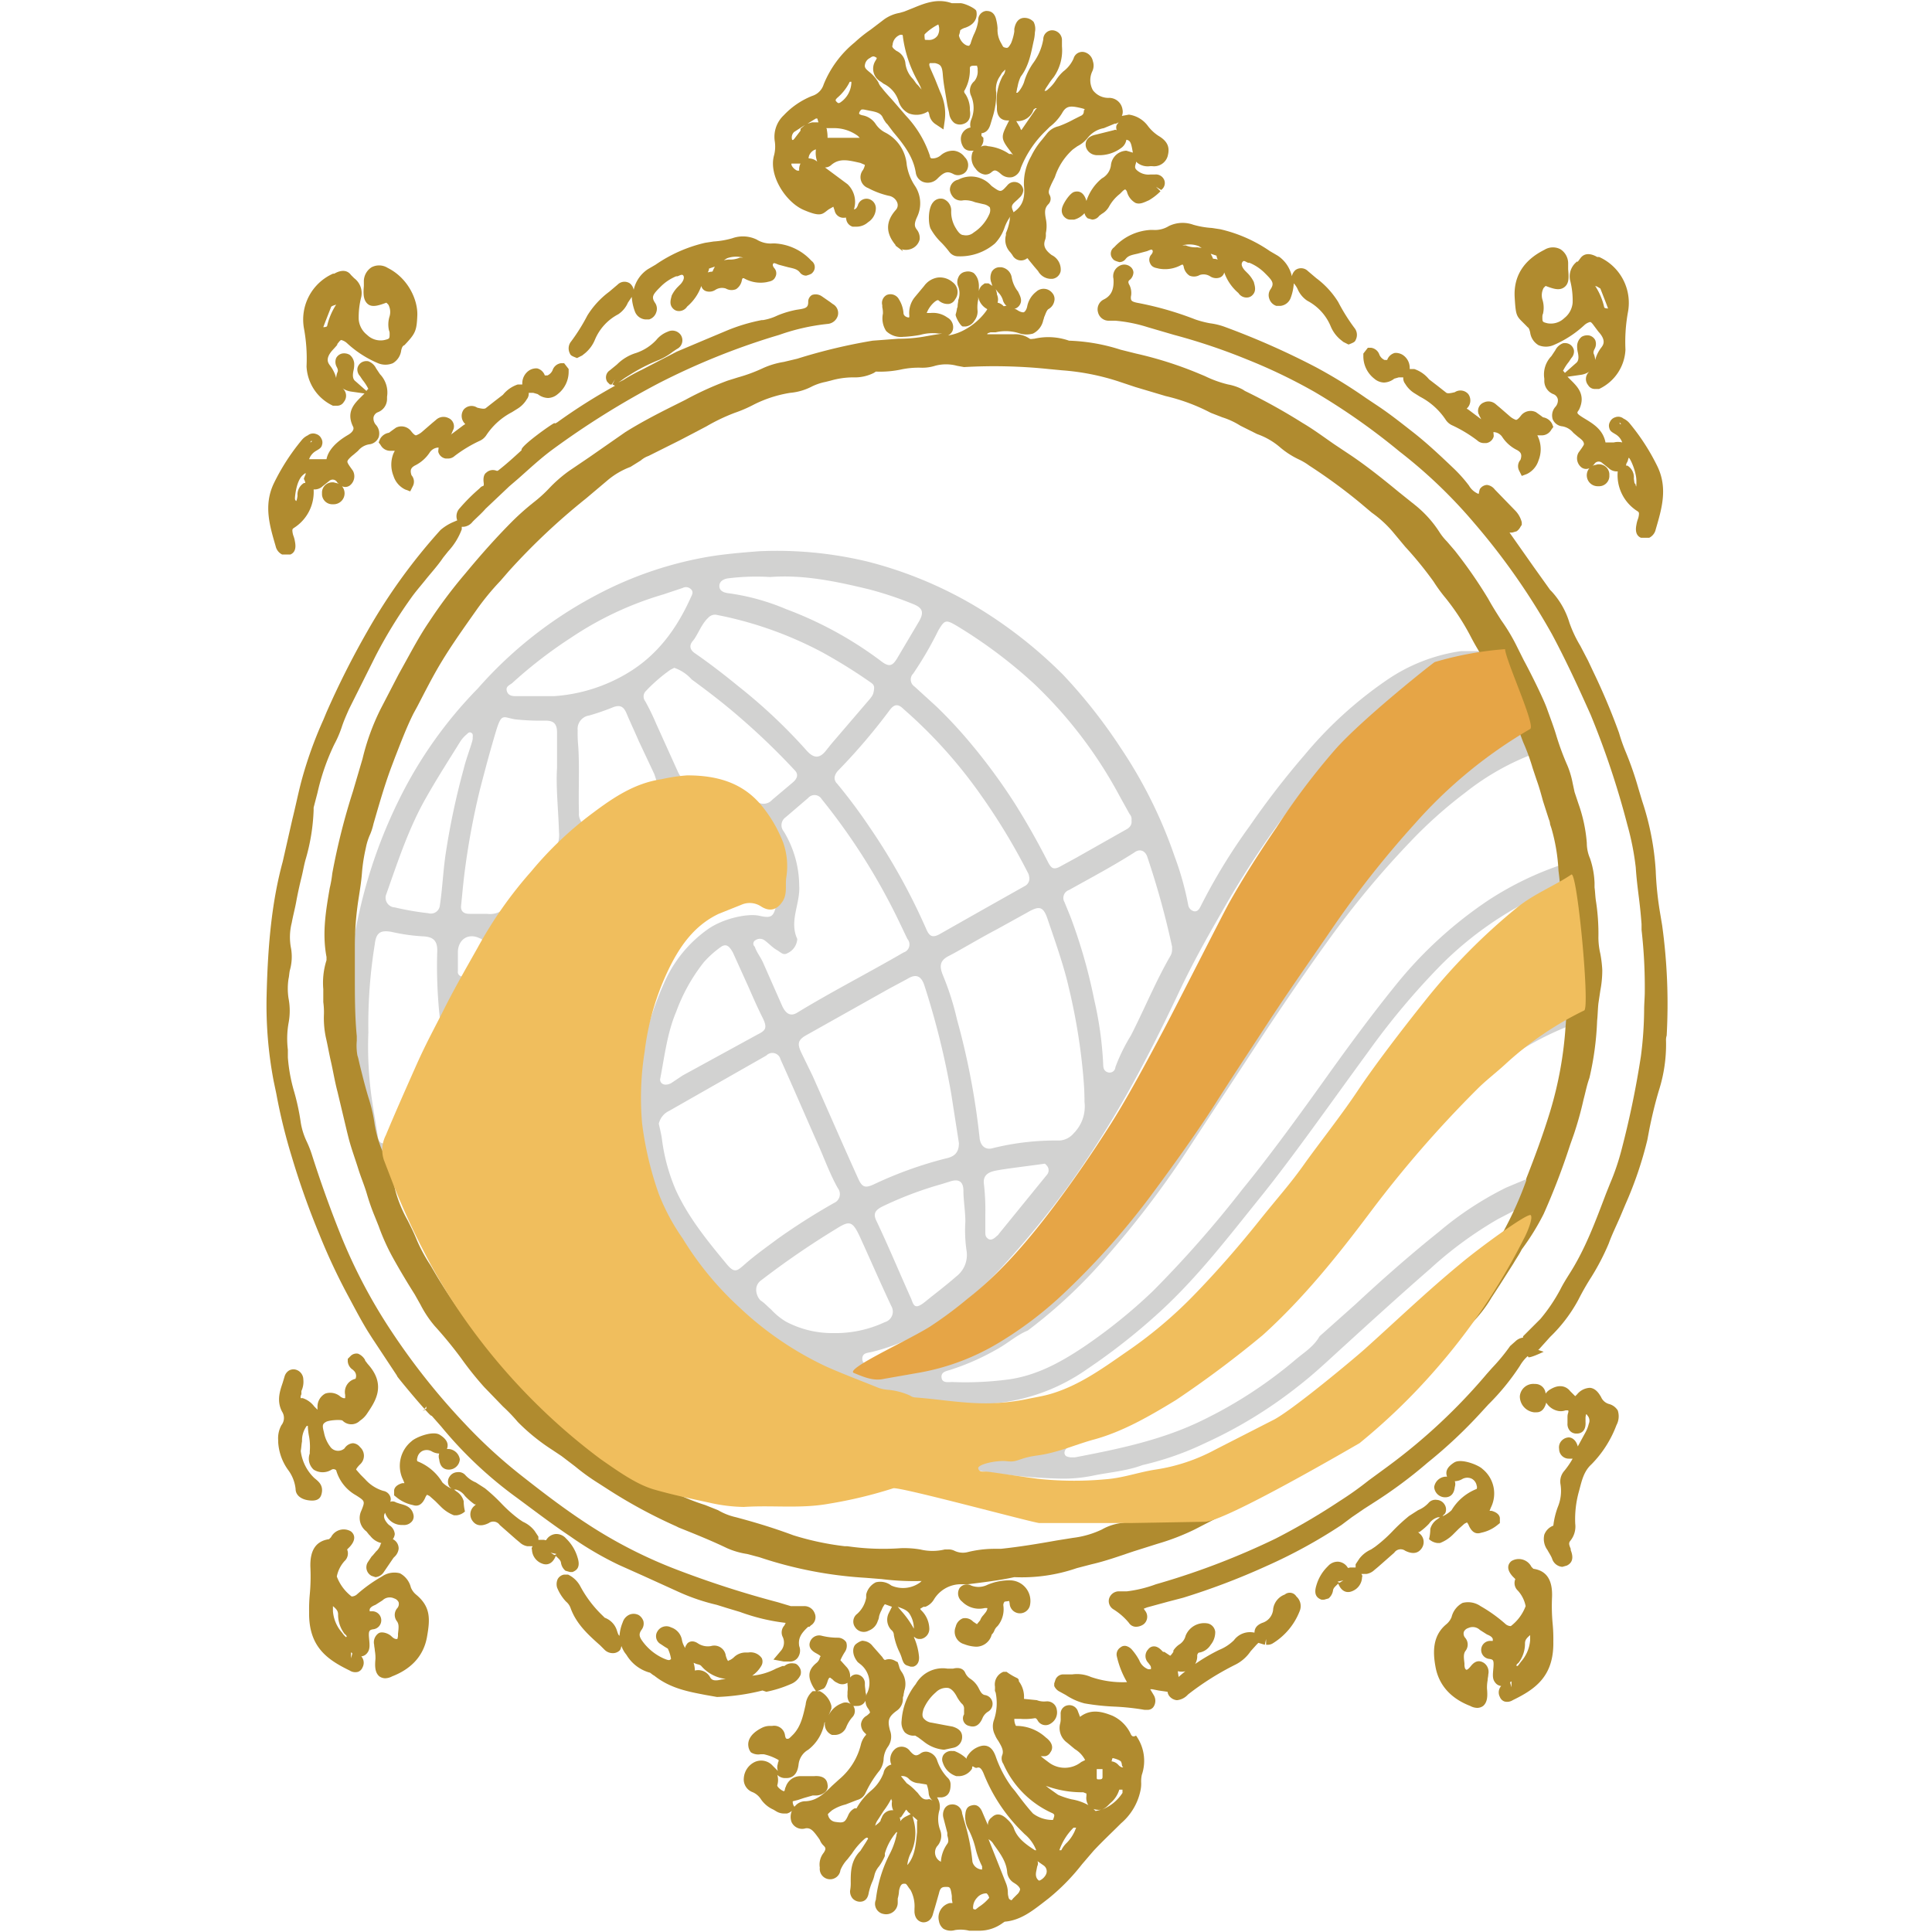
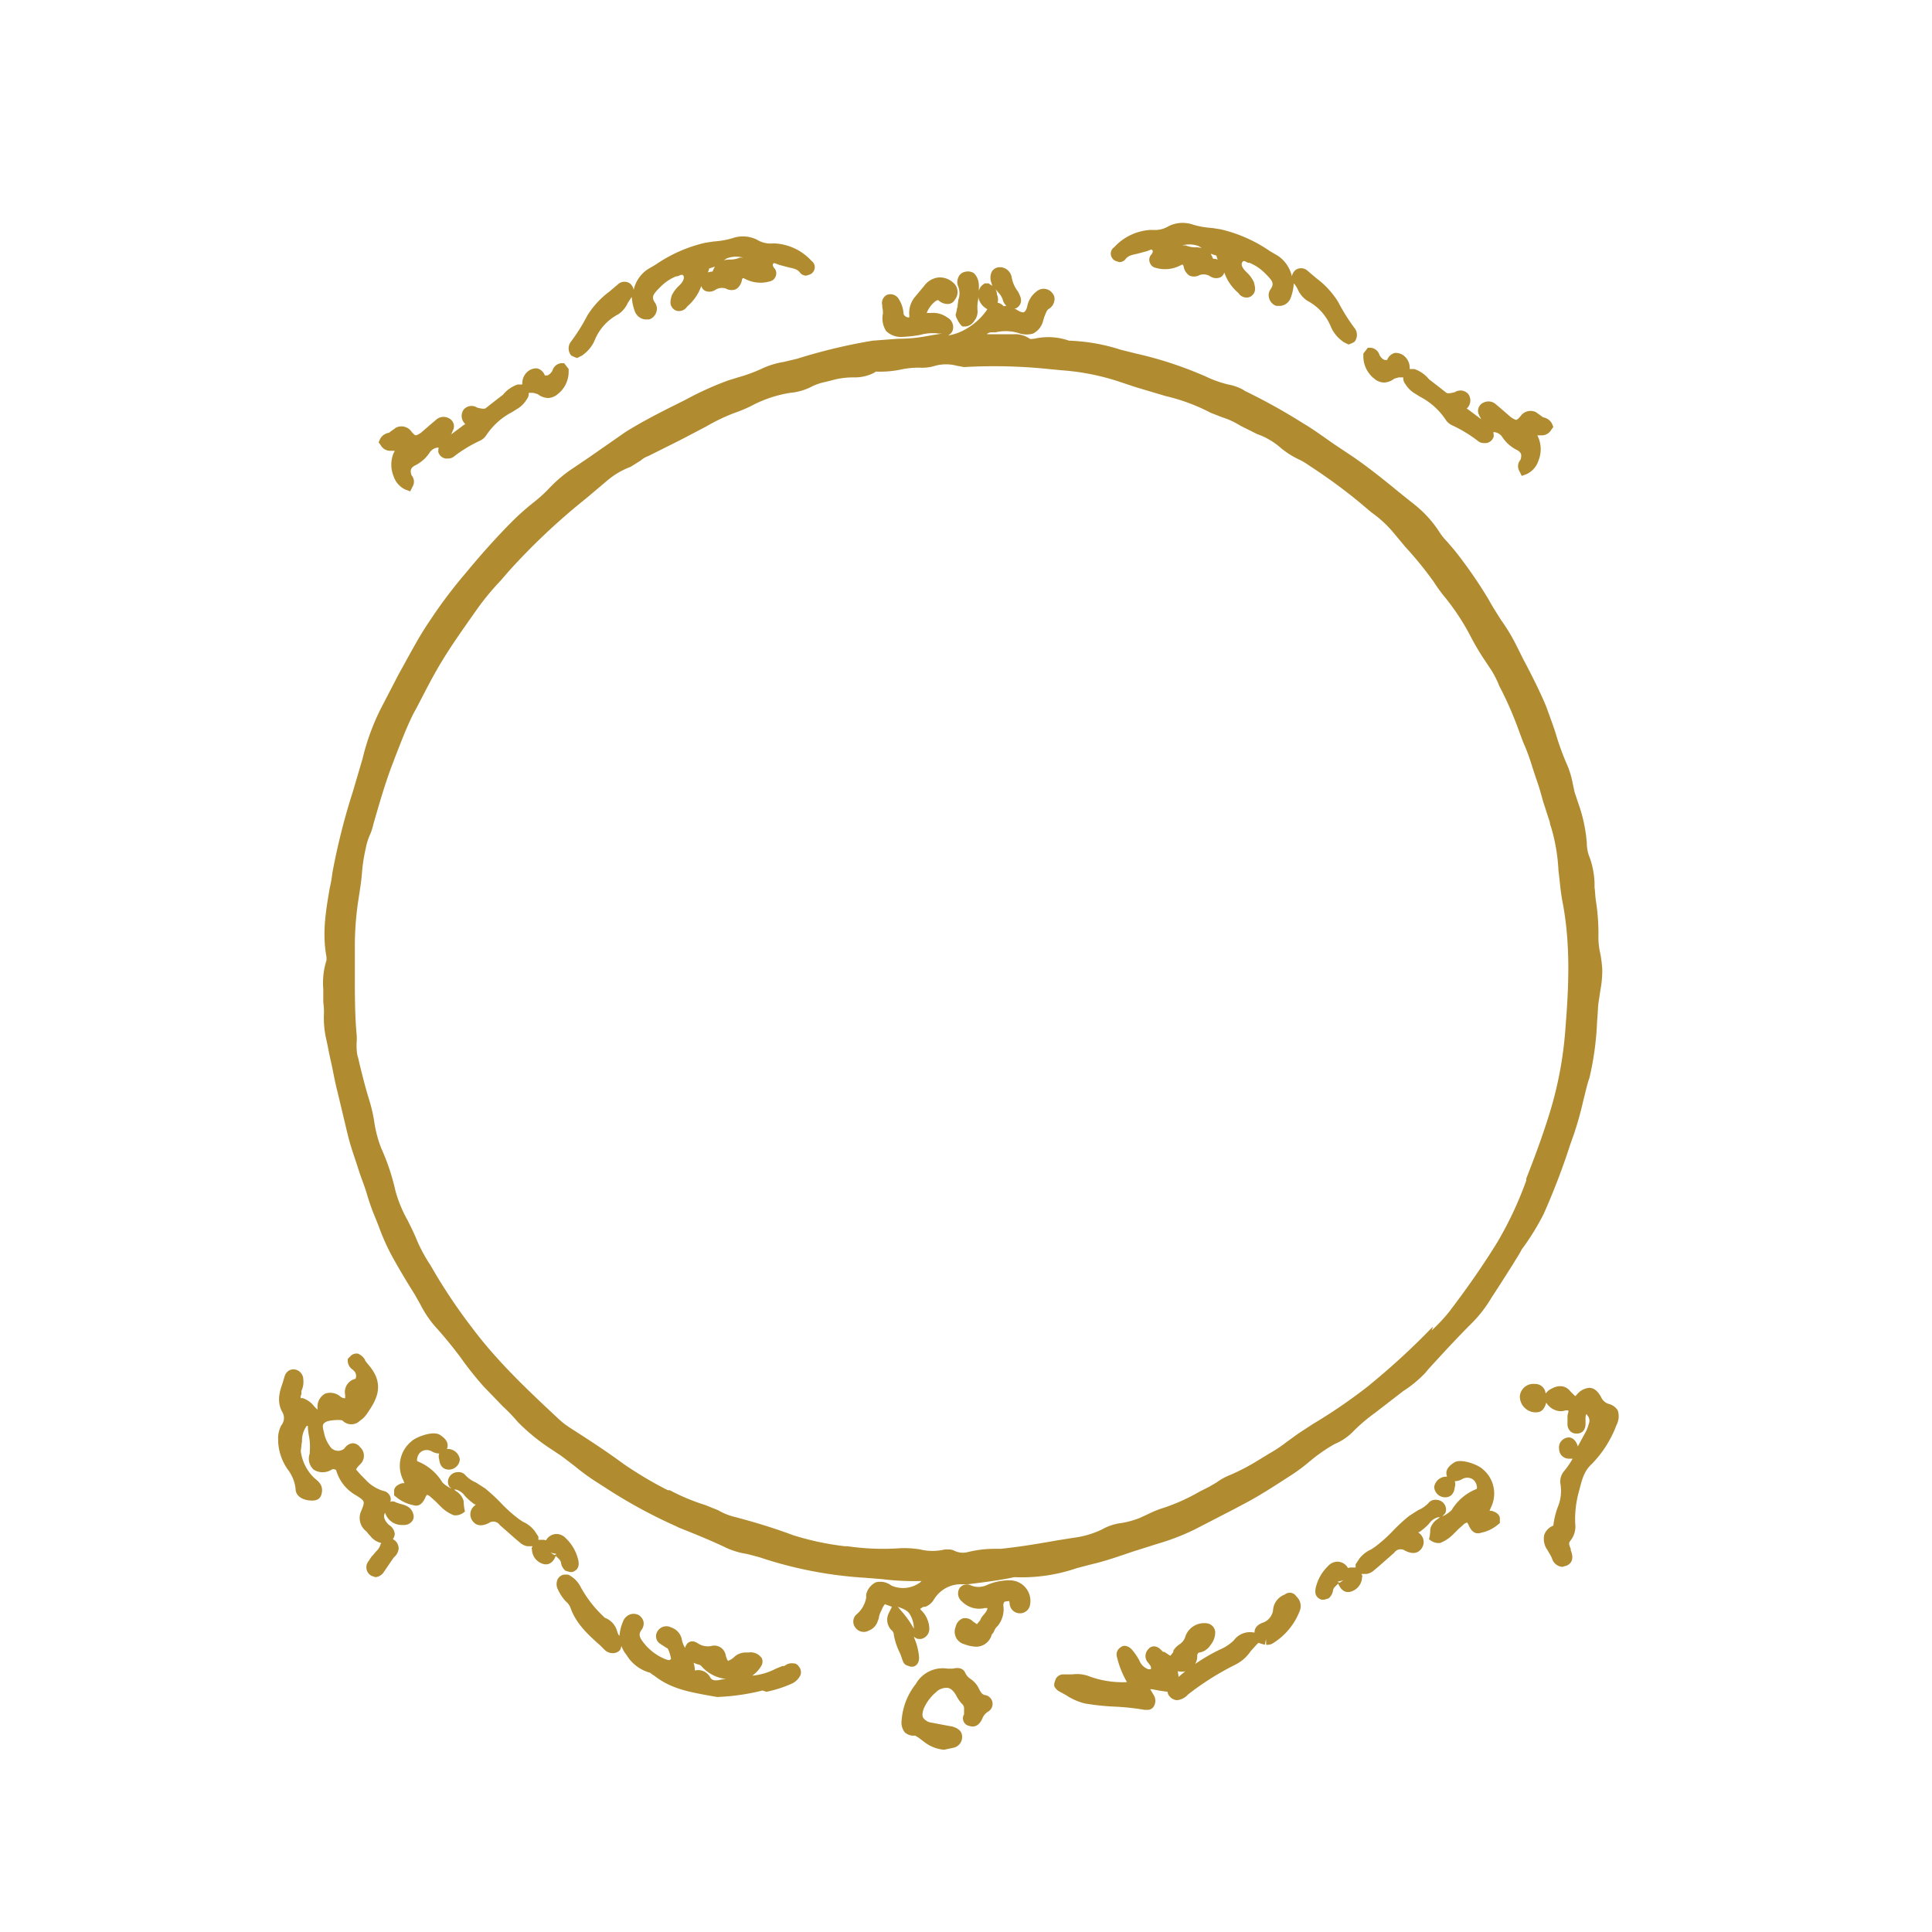
<svg xmlns="http://www.w3.org/2000/svg" id="Layer_1" data-name="Layer 1" width="300" height="300">
  <defs>
    <style>.cls-1{fill:#d2d2d1}.cls-2{fill:#b08b2f}</style>
  </defs>
-   <path class="cls-1" d="M237.9 190.9a8.1 8.1 0 010-2.2 16.2 16.2 0 000 2.2zM244.5 155.2v-16.6a26.2 26.2 0 01.1-2.8c.2-1.4-.6-2.1-1.9-1.6a49.7 49.7 0 00-11.6 5.6 64.5 64.5 0 00-14.4 13.2c-3.8 4.7-7.4 9.6-10.9 14.5s-8.4 11.7-12.9 17.2a172.6 172.6 0 01-13.9 15.8 82.2 82.2 0 01-10.8 8.7c-3.6 2.4-7.3 4.4-11.6 5a50.7 50.7 0 01-8.7.4c-.7 0-1.6.2-1.7-.7s.8-1 1.4-1.2a37.9 37.9 0 007.4-3.3c1.6-.9 2.9-2.1 4.6-2.8a77.7 77.7 0 0012.5-11.8 149.2 149.2 0 0011.5-15l12.8-19.5c3.2-4.8 6.4-9.5 9.8-14.2a143.1 143.1 0 0112.7-15.3 69.6 69.6 0 018.6-7.7 39.6 39.6 0 019.5-5.6l2.2-.8a10.7 10.7 0 01-1.4-3.5l-3.7 1.5a56.8 56.8 0 00-11.9 8.1c-2.7 2.4-5.3 5-7.8 7.7s-5.6 6.5-8.2 9.9c-4.6 6.1-9 12.5-13.2 18.9-2.9 4.5-5.7 9-8.7 13.5a200.6 200.6 0 01-13.5 18.3 73.1 73.1 0 01-15.6 14.3 37.9 37.9 0 01-14.8 5.8 17.6 17.6 0 01-4.5.7h-.2c-.8 0-1.8.1-1.8-.9s.9-.9 1.6-1.1a31 31 0 0011.8-5.8 57.1 57.1 0 008.6-7.7 144.8 144.8 0 009.9-12.1 155.9 155.9 0 008.9-13.9c3-5.3 5.7-10.7 8.3-16.2s5-9.6 7.7-14.3a146.7 146.7 0 019.9-14.8 81.1 81.1 0 0111.2-12.2 36.2 36.2 0 0112-7.3 15.9 15.9 0 018.6-.5 10.5 10.5 0 01-1.9-4h-3.6a27.1 27.1 0 00-11.7 4.6 62.5 62.5 0 00-12.6 11.5 128.9 128.9 0 00-8.5 11 90.3 90.3 0 00-7.7 12.6c-.2.4-.5.8-1 .7a1.2 1.2 0 01-.9-1 46.1 46.1 0 00-2.1-7.5 72.1 72.1 0 00-8.4-16.9 82 82 0 00-8.9-11.3 70.4 70.4 0 00-13.2-10.4 63.4 63.4 0 00-17.2-7.2 60.2 60.2 0 00-16.9-1.6c-2.5.2-5 .4-7.5.8a57.9 57.9 0 00-17.7 6 64.5 64.5 0 00-18.4 14.5A66.8 66.8 0 0062 124.1a77.6 77.6 0 00-6.2 17.5 86.7 86.7 0 00-2 13.4 71.4 71.4 0 001 19c.4 1.8.7 3.6 1.1 5.4a9.9 9.9 0 012.9 5.3l1.8-.7h.2a4.9 4.9 0 01.4-1.1c3.1-6.8 5.8-13.7 9.1-20.4a140.9 140.9 0 019.4-17 64.8 64.8 0 0110.2-12c3.8-3.5 8-6.4 13.1-7.8s8.5-.9 12.3 1.7a13.4 13.4 0 015.2 13.3c-.4 1.7-.8 1.9-2.6 1.5s-5.6.4-8 2.1a20 20 0 00-6.8 8.4 50.1 50.1 0 00-3.5 11.2 43 43 0 00-.4 12.4 36.7 36.7 0 002 8.7 46.8 46.8 0 005.8 10.5 50.5 50.5 0 0012 12.4 42.7 42.7 0 0011.7 6.3 51.6 51.6 0 0022.6 3.8 29.9 29.9 0 0015.5-5.4 96.1 96.1 0 0011.3-8.9c5.9-5.4 10.7-11.7 15.7-17.9s11.1-14.9 16.6-22.4a114 114 0 0111.4-13.6 54.3 54.3 0 0115.2-10.7c1.5-.7 2.5.1 2.3 1.7a104.4 104.4 0 000 13.7 2.6 2.6 0 01-1.6 2.9c-9.2 4.5-16.2 11.6-23 19.1a179.3 179.3 0 00-11.7 14.4 104.1 104.1 0 01-9.6 11.3 86.8 86.8 0 01-12.3 10.4 67.8 67.8 0 01-18.2 9.2 42.9 42.9 0 01-12.3 2.1 5.6 5.6 0 00-3.5 1.3 1.4 1.4 0 00.2 2.4 9.6 9.6 0 002.9.8 86.7 86.7 0 0012.5 1.2 22.9 22.9 0 005.2-.5c2.5-.5 5.1-.7 7.5-1.6a46.5 46.5 0 009.7-3.4 70.1 70.1 0 0014.8-9.1c2.3-1.8 4.4-3.8 6.6-5.8 4.5-4.1 9-8.2 13.6-12.2a60.2 60.2 0 0110.5-7.7l5.4-2.8a10.4 10.4 0 011.5-3.2c0-.4-.1-.8-.1-1.2l-5.5 2.3a51.4 51.4 0 00-10.5 6.9c-4.5 3.6-8.8 7.4-13 11.3l-5.5 4.9c-.9 1.6-2.4 2.5-3.7 3.6a68.6 68.6 0 01-14.4 9.4c-6.3 3.1-13.1 4.5-19.9 5.8h-.7c-.4-.1-.8-.1-.9-.6a.9.9 0 01.5-.9l1.2-.5c2-.8 4.1-1.3 6.1-2.3a75.1 75.1 0 0013.6-8.1 98.6 98.6 0 0020.5-20.8 169 169 0 0120.1-23 63.5 63.5 0 019.6-7.5 48 48 0 016-3c1.5-.6 1.9-1.3 1.7-2.7a9.1 9.1 0 01-.1-1.7zm-96 43c-1.6 1.4-3.2 2.6-4.8 3.9s-1.8.7-2.2-.4c-1.8-4-3.5-8.1-5.4-12.1-.6-1.2-.1-1.7.8-2.2a56.4 56.4 0 019.2-3.5l1.3-.4c1.4-.5 2.2-.1 2.2 1.4s.3 3.2.3 4.8a21.6 21.6 0 00.2 4.6 4.2 4.2 0 01-1.6 3.9zm-5-45.3a122.7 122.7 0 014.2 16.9l1.2 7.7c0 1.4-.6 2.1-2.1 2.4a61.2 61.2 0 00-11.1 4c-1.3.6-1.8.5-2.4-.8-2.4-5.3-4.7-10.6-7.1-16l-1.8-3.7c-.6-1.3-.5-1.9.7-2.6l13-7.3 2.8-1.5c1.3-.8 2.1-.5 2.6.9zm-8.5-24.5a83.3 83.3 0 00-5-6.7c-.6-.6-.5-1.3.1-2a92.2 92.2 0 008.1-9.5c.7-.9 1.3-.9 2.1-.1a74.4 74.4 0 0111.9 13.2 97.3 97.3 0 017.5 12.4 1.6 1.6 0 01.1.4 1.3 1.3 0 01-.7 1.5l-7.1 4-6 3.4c-1.2.7-1.7.4-2.2-.8a97 97 0 00-8.8-15.8zm27.5 54.1l-7.4 9.1c-.1.2-.3.3-.4.4s-.7.7-1.2.4-.5-.7-.5-1.1v-2.7a35.4 35.4 0 00-.2-4.6c-.2-1.2.3-1.9 1.7-2.2s4.9-.7 7.7-1.1c.1 0 .3.2.5.5a1.1 1.1 0 01-.2 1.3zm4.2-6.5a3.1 3.1 0 01-2.2 1.1 40.5 40.5 0 00-10.4 1.2c-1.1.3-1.9-.4-2-1.7a113.7 113.7 0 00-3.5-18.3 42.6 42.6 0 00-2.2-6.9c-.6-1.5-.4-2.3 1-3s4.9-2.8 7.4-4.1l4.7-2.6c1.9-1.1 2.5-1 3.2 1.1s2.4 6.8 3.2 10.3a93.7 93.7 0 012.3 13.9c.1 1.2.2 2.4.2 4.1a5.9 5.9 0 01-1.7 4.9zm11.5-42.8A127.7 127.7 0 01182 147v.5a1.9 1.9 0 01-.3 1c-2.3 4-4 8.2-6.1 12.3a27.8 27.8 0 00-2.4 4.9.9.9 0 01-1.2.8c-.6-.2-.7-.7-.7-1.3a56 56 0 00-1.4-10 82.6 82.6 0 00-3.7-12.9l-.9-2.2a1.3 1.3 0 01.7-1.9c3.4-1.9 6.8-3.7 10.1-5.8.9-.7 1.8-.3 2.1.8zm-29.6-36a75.2 75.2 0 0112 9 68.7 68.7 0 0113.3 17.5l1.5 2.7a1.2 1.2 0 01.3 1c.1.8-.4 1.2-1 1.5l-7.6 4.3-2.2 1.2c-1.2.7-1.6.6-2.2-.6q-2.4-4.7-5.1-9a90.7 90.7 0 00-6.9-9.4 71.5 71.5 0 00-5.3-5.7l-3.4-3.1a1.3 1.3 0 01-.2-2 55.7 55.7 0 003.9-6.7c1-1.7 1.2-1.7 2.9-.7zm-35.5-7.4a35.6 35.6 0 016.5-.2c5.2-.4 10.3.7 15.3 1.9a55.8 55.8 0 016.9 2.3c1.5.6 1.7 1.3.9 2.7l-3.2 5.4c-.9 1.6-1.4 1.8-2.9.6a58.4 58.4 0 00-14.5-7.9 35 35 0 00-9.1-2.5c-.7-.1-1.3-.4-1.3-1.1s.6-1.1 1.4-1.2zm-3.1 6.1a1.4 1.4 0 011.4-.4 58.7 58.7 0 0116.3 5.8 82.3 82.3 0 017.4 4.6c.6.4.7.6.6 1.3s-.3.9-.6 1.3l-6 7-.8 1c-1 1.3-1.9 1.3-3 .1a83.6 83.6 0 00-10.6-10c-2.2-1.8-4.4-3.5-6.7-5.1-.8-.5-1.1-1.2-.4-2s1.3-2.6 2.4-3.6zm-42.1 63.9c-2.6 5.3-5.1 10.8-7.2 16.3l-.4.9a.8.8 0 01-1 .5c-.4-.1-.5-.5-.6-.8-.3-2.1-.7-4.2-1-6.3a57.5 57.5 0 01-.5-10.1 77.6 77.6 0 011-13.7c.2-1.8.9-2.2 2.6-1.9a28.7 28.7 0 005 .7c1.5.1 2.1.7 2.1 2.2a73.8 73.8 0 00.4 10.5 2.5 2.5 0 01-.4 1.7zm1.3-27.2c-.4 2.7-.5 5.4-.9 8a1.4 1.4 0 01-1.8 1.2 43.4 43.4 0 01-5.2-.9 1.5 1.5 0 01-1.3-2.1c1.8-5.1 3.5-10.3 6.2-15 1.7-3 3.5-5.8 5.3-8.7a5 5 0 011-1.1c.2-.2.4-.4.7-.2s.2.4.2.9-1 3-1.4 4.7a114.5 114.5 0 00-2.8 13.2zm5.6 14.5c-.8 1.3-1.6 2.7-2.3 4.1a.7.7 0 01-.9.4.7.7 0 01-.5-.8v-2.9c0-2 1.6-3.1 3.4-2.2a.8.8 0 01.3 1.4zM85.3 133a76.8 76.8 0 00-5.9 6.9c-1 1.3-2 2.2-3.8 2h-2.7c-.9 0-1.4-.4-1.3-1.3s.3-3.2.5-4.8a116.1 116.1 0 012.4-13.1c.8-3.1 1.6-6.1 2.5-9.1s1.1-2.2 3-1.9a37 37 0 004.7.2c1.3 0 1.8.5 1.8 1.9v5.4c-.2 3 .2 6.5.3 10a4.4 4.4 0 01-1.5 3.8zm.7-24.9h-5.9c-.6 0-1.2-.1-1.4-.8s.4-.9.8-1.2a70.4 70.4 0 019.2-7.1 51.8 51.8 0 0114.3-6.7l3-1a1.1 1.1 0 011.3.2c.4.4.2.8 0 1.2-2.1 4.7-5 8.8-9.5 11.6a25.5 25.5 0 01-11.8 3.8zm15 14.4a26.3 26.3 0 00-9.4 5.2c-.7.6-1.2.3-1.5-.4a2 2 0 01-.2-1.1c-.1-3.4.1-6.8-.1-10.2a21.7 21.7 0 01-.1-2.6 2.1 2.1 0 011.8-2.3 35.9 35.9 0 003.5-1.2c1.2-.5 1.8-.3 2.3.9s1.3 2.9 1.9 4.3l2.4 5.1.3.9a1.4 1.4 0 01-.9 1.4zm18.9 1.7a1.8 1.8 0 01-2.6.1 14 14 0 00-10.1-2.9c-1 .1-1.6-.8-2-1.7l-3.3-7.3a37.8 37.8 0 00-1.7-3.5 1.2 1.2 0 010-1.5 25 25 0 013.9-3.4l.6-.3a6.4 6.4 0 012.7 1.8c2.6 1.9 5.2 3.9 7.6 6a107.1 107.1 0 018.4 8.1c.7.7.3 1.4-.3 1.9zm-2.6 21.8a1.2 1.2 0 011.4 0c.7.5 1.2 1.1 1.9 1.5s1 .9 1.7.5a2.6 2.6 0 001.5-2.2c-1.3-2.8.5-5.5.3-8.3a16.4 16.4 0 00-2.4-8.4 1.5 1.5 0 01.3-2.2l3.5-3a1.3 1.3 0 012.1.2 97.5 97.5 0 0112.2 19.4l1.1 2.3a1.3 1.3 0 01-.6 2.1c-5.5 3.2-11.2 6.1-16.6 9.4-.9.5-1.6.2-2.2-1l-3-6.8c-.4-.9-1-1.6-1.3-2.5a.6.6 0 01.1-1zM105 157.1a27.7 27.7 0 014.3-7.7 15.5 15.5 0 012.7-2.4c.9-.6 1.4.2 1.8.9l2.4 5.3c.7 1.6 1.4 3.2 2.2 4.8s.5 2-.7 2.6L106 167l-1.8 1.2c-1 .5-1.7.1-1.7-.6.7-3.6 1.1-7.2 2.5-10.5zm7.6 38.9c-2.9-3.5-5.8-7.1-7.7-11.3a29.3 29.3 0 01-2.1-7.7c-.1-.8-.3-1.6-.5-2.5a2.9 2.9 0 011.6-2l15.1-8.6a1.3 1.3 0 012.2.6c1.9 4.2 3.7 8.4 5.6 12.7 1.1 2.4 2 5 3.3 7.3a1.5 1.5 0 01-.6 2.3 100.7 100.7 0 00-8.8 5.6c-1.6 1.2-3.3 2.4-4.8 3.7s-1.8 1.8-3.3-.1zm16.8 11a15.3 15.3 0 01-7.4-1.8 10.6 10.6 0 01-2.3-1.9c-.5-.4-.9-.9-1.5-1.3s-1.4-2.2 0-3.2a130 130 0 0111.5-7.9c2.1-1.3 2.6-1.5 3.8 1.1s3.2 7.2 4.9 10.8a1.7 1.7 0 01-1 2.5 18 18 0 01-8 1.7zM237.1 110l1.2 1.8z" />
  <path class="cls-2" d="M247.8 139.8c-.1-.7-.1-1.3-.2-2v-.7a13.3 13.3 0 00-.7-3.8 6 6 0 01-.5-2.4 23.6 23.6 0 00-1.3-6.1l-.6-1.8-.3-1.4a13.8 13.8 0 00-.8-2.7 40.9 40.9 0 01-1.8-4.9c-.4-1.3-.9-2.6-1.4-4s-2.3-5.1-3.6-7.5l-1-2a29.1 29.1 0 00-2.5-4.2c-.7-1.1-1.4-2.2-2-3.3a72 72 0 00-5.2-7.5l-1.2-1.4a8.8 8.8 0 01-1.2-1.5 17.5 17.5 0 00-3.8-4.2l-2.5-2c-2.3-1.9-4.8-3.9-7.3-5.6l-2.7-1.8c-1.6-1.1-3.2-2.3-4.9-3.3a93.2 93.2 0 00-9-5l-.3-.2a7.8 7.8 0 00-2.3-.8 17.4 17.4 0 01-3.6-1.3l-1.2-.5a58.9 58.9 0 00-9.5-3l-2.4-.6a29.1 29.1 0 00-8-1.4 9.7 9.7 0 00-5.4-.3c-.2 0-.6.1-.7 0a3.9 3.9 0 00-2.4-.7h-4.2c0-.2.3-.2.5-.3h.8a6.9 6.9 0 013.5.1 3.7 3.7 0 002.3.1 3 3 0 001.6-2.1c.1-.2.1-.4.2-.6s.3-.9.6-1.1a1.8 1.8 0 00.9-1.2 1.4 1.4 0 00-.3-1.3 1.7 1.7 0 00-2.5-.2 3.8 3.8 0 00-1.4 2.3c-.1.5-.4.9-.6.9s-.6-.1-1-.4l-.4-.2h.2a1.4 1.4 0 00.8-.9c.2-.7-.3-1.4-.4-1.7a4.9 4.9 0 01-1-2.2 1.9 1.9 0 00-1.6-1.6h-.4a1.4 1.4 0 00-1.1.7 2.2 2.2 0 00-.1 1.6c.1.2.1.4.2.6l-.6-.4h-.6l-.4.3a1.6 1.6 0 00-.5.9v-.6a3.4 3.4 0 00-.1-1 2.4 2.4 0 00-.7-1.2 1.7 1.7 0 00-1.3-.2 1.4 1.4 0 00-1.1.9 1.7 1.7 0 000 1.4 3 3 0 010 2.1c0 .3-.1.6-.1.9s-.1.3-.1.4-.1.6-.2.9.7 1.8 1.1 1.9h.4a1.8 1.8 0 001.4-.9 2.3 2.3 0 00.5-1.5 5.6 5.6 0 01.1-1.8v-.4a2.7 2.7 0 001.4 1.9c0 .1-.1.1-.1.2a10 10 0 01-3.4 3 8 8 0 01-2.6.9 1.6 1.6 0 00.7-.7 1.7 1.7 0 00-.8-2.1 3.8 3.8 0 00-2.6-.7h-.6a4.3 4.3 0 011.2-1.7c.5-.4.6-.3.7-.2a2.1 2.1 0 001.5.5 1.3 1.3 0 001-.7 1.9 1.9 0 00-.4-2.7 3 3 0 00-2.3-.7 3.2 3.2 0 00-2.1 1.3l-1.5 1.8a3.9 3.9 0 00-.8 2.8c0 .2 0 .3-.1.3s-.7-.1-.8-.6a4.7 4.7 0 00-.7-2.2 1.5 1.5 0 00-1.9-.7 1.4 1.4 0 00-.7 1.6v.3a3.8 3.8 0 01.1 1 3.6 3.6 0 00.5 2.7 3.3 3.3 0 002.7.9h.1a19 19 0 002.5-.3 7.1 7.1 0 012.9-.2h.5l-1.3.2-1.7.3a23.4 23.4 0 01-3.8.3l-4 .3a86.2 86.2 0 00-11.7 2.8l-2.1.5a12.6 12.6 0 00-3.3 1 24.6 24.6 0 01-3.8 1.4l-1.6.5a49.3 49.3 0 00-6.6 3l-2 1c-2.4 1.2-4.9 2.5-7.3 4L91.5 71l-3.1 2.1a21.4 21.4 0 00-3.2 2.8 20.9 20.9 0 01-2.2 2 40.3 40.3 0 00-3.3 2.9c-2.6 2.6-5 5.3-7.4 8.2a75.3 75.3 0 00-5.7 7.6c-1.5 2.2-2.7 4.5-4.2 7.2l-.5.9-2.8 5.4a35.8 35.8 0 00-2.8 7.7l-1.5 5.1a102.5 102.5 0 00-3.2 12.7 18.5 18.5 0 01-.4 2.3c-.6 3.5-1.2 7-.5 10.7v.5a11.6 11.6 0 00-.5 4.5v2a11.5 11.5 0 01.1 1.9 14.6 14.6 0 00.3 3.6c.3 1.3.5 2.5.8 3.8s.6 3.1 1 4.6l1.5 6.3.2.8c.4 1.6 1 3.2 1.5 4.8s1 2.7 1.4 4.1a34 34 0 001.2 3.4l.6 1.5a33.5 33.5 0 002.1 4.7c1.1 2 2.3 4 3.5 5.9l.9 1.6a17.2 17.2 0 002.2 3.3 64 64 0 014.1 5 50.7 50.7 0 003.6 4.5l2.9 3a26.1 26.1 0 012.3 2.4 31.2 31.2 0 005.3 4.3l1.5 1 2.1 1.6a33.2 33.2 0 003.6 2.6l1.4.9A78.5 78.5 0 00105 237l.4.2c2.5 1 5 2 7.5 3.2a12.1 12.1 0 003.1.9l1.9.5a63.6 63.6 0 0016.5 3.2l2.5.2a40.9 40.9 0 006.1.3h.1l-.2.2a4.5 4.5 0 01-4.5.5 2.8 2.8 0 00-2.4-.5 2.8 2.8 0 00-1.5 1.9v.5a4.4 4.4 0 01-1.4 2.5 1.5 1.5 0 00-.3 2.1 1.6 1.6 0 002.1.5 2.3 2.3 0 001.4-1.5 1.9 1.9 0 00.2-.7 4.2 4.2 0 01.4-1 3.2 3.2 0 01.5-.9l1.1.4-.5 1a2.3 2.3 0 00.4 2.6 1 1 0 01.4.8 10.4 10.4 0 00.8 2.5 6.9 6.9 0 01.5 1.3c.1.2.2.7.7.9l.6.2h.4c.4-.1 1-.5.9-1.6a9.5 9.5 0 00-.8-3h.1a1.1 1.1 0 00.8.3h.2a1.6 1.6 0 001.3-1.7 4.1 4.1 0 00-1.1-2.6c-.2-.2-.3-.3-.3-.4l.5-.3h.3a2.7 2.7 0 001.3-1.1 4.9 4.9 0 014.1-2.4h1.2c2.4-.3 4.9-.6 7.2-1.1a26.2 26.2 0 009.7-1.4l2.3-.6c2.2-.5 4.4-1.3 6.5-2l3.8-1.2a35.9 35.9 0 005.7-2.2l6.2-3.2 1.5-.8c2.5-1.3 4.9-2.9 7.4-4.5a29.2 29.2 0 002.8-2.1 24.8 24.8 0 013.9-2.7 8.5 8.5 0 002.7-1.8 26.2 26.2 0 013.5-3l2.2-1.7 2.2-1.7a18.1 18.1 0 003.4-2.8l.5-.6c2.1-2.3 4.3-4.7 6.6-7a20.1 20.1 0 003.2-4.1l1.3-2 2.1-3.3c.4-.7.9-1.4 1.3-2.2a37.4 37.4 0 003.4-5.5 107 107 0 004.1-10.7l.6-1.7a54.4 54.4 0 001.5-5.4c.3-1.1.5-2.2.9-3.3a46.3 46.3 0 001.2-8.9c.1-.9.1-1.8.2-2.7l.3-2a16.6 16.6 0 00.3-3.2 19 19 0 00-.3-2.5 11.3 11.3 0 01-.3-2.5 33.2 33.2 0 00-.4-5.8zM155 45.4a3 3 0 01.7 1.1 1.8 1.8 0 00.6 1h-.2c-.3.1-.3 0-.3 0a1.7 1.7 0 00-.9-.5 1.7 1.7 0 000-1c0-.1-.1-.2-.1-.4a2.5 2.5 0 00-.2-.7zm-3 0zm-10.1 207.5a14.8 14.8 0 00-1.9-2.7l-.6-.7c.8.3 1.5.5 1.9 1.2a4.3 4.3 0 01.6 2zm101.2-93.5a58.8 58.8 0 01-2.4 13.2c-1.1 3.6-2.4 7.1-3.7 10.4v.3a56 56 0 01-4.5 9.6c-2.4 3.9-4.9 7.4-7.4 10.7a26.2 26.2 0 01-2.8 3l.2-.5h-.1a109.9 109.9 0 01-8.7 8.1l-1.2 1a81.9 81.9 0 01-8.6 5.9l-2.3 1.5-1.8 1.3a21.1 21.1 0 01-2.7 1.8l-1.8 1.1a33.6 33.6 0 01-4.2 2.2 9.4 9.4 0 00-2.2 1.2l-1.2.7-1.4.7a30.1 30.1 0 01-5.5 2.5 15.7 15.7 0 00-2.3.9l-1.5.7a13.8 13.8 0 01-2.9.8 8.1 8.1 0 00-3 1 14.5 14.5 0 01-4.5 1.3l-2.5.4c-2.8.5-5.8 1-8.7 1.3h-1.2a17.4 17.4 0 00-3.9.5 3 3 0 01-2.1-.2 2 2 0 00-1-.2h-.5a8.1 8.1 0 01-3.8 0 15.1 15.1 0 00-3-.2 38.5 38.5 0 01-8.3-.3h-.4a43.8 43.8 0 01-8-1.7c-3.5-1.3-6.3-2.1-8.9-2.8a9.6 9.6 0 01-2.8-1.1l-2-.8a32.2 32.2 0 01-5.5-2.3h-.3a59.7 59.7 0 01-6.9-4.1c-2.7-2-5.5-3.8-8.3-5.6a12.5 12.5 0 01-1.9-1.5c-4.5-4.2-9.3-8.7-13.2-13.9a85.8 85.8 0 01-5.6-8.2l-1-1.7a24.8 24.8 0 01-2.1-3.9c-.4-1-.9-2-1.4-3a20.3 20.3 0 01-1.9-4.6 33.9 33.9 0 00-2.2-6.6 18.5 18.5 0 01-1.1-4.2 23.7 23.7 0 00-.8-3.4c-.5-1.6-.9-3.2-1.3-4.8s-.3-1.4-.5-2a8.7 8.7 0 01-.1-2.3v-.7c-.3-3.1-.3-6.3-.3-9.4v-4.4a48.1 48.1 0 01.6-7.7c.2-1.3.4-2.5.5-3.8s.3-2.6.6-3.9a9.4 9.4 0 01.7-2.2 9.8 9.8 0 00.5-1.6c.9-3.1 1.8-6.3 3-9.4l.3-.8c.9-2.3 1.8-4.7 2.9-6.9l.6-1.1c1.2-2.3 2.4-4.7 3.8-7s2.8-4.3 4.2-6.3l1.2-1.7a40.2 40.2 0 013.7-4.5l1.3-1.5a101.6 101.6 0 0112-11.3l3.2-2.7a12.1 12.1 0 013.7-2.2l1.6-1a3.7 3.7 0 011.2-.7l4.8-2.4 2.3-1.2 1.9-1a29.3 29.3 0 014.4-2.1 20.8 20.8 0 003-1.3 19.3 19.3 0 015.6-1.8 9 9 0 003.4-1 8.6 8.6 0 012.1-.7l.8-.2a12.6 12.6 0 013.3-.5h.2a6.6 6.6 0 003.2-.7l.3-.2a15.8 15.8 0 003.8-.3 13.1 13.1 0 013.3-.3 6.6 6.6 0 002.1-.3 6.5 6.5 0 013.4 0l1.1.2a81.9 81.9 0 0113.1.3l2.1.2a37 37 0 018.7 1.7l2.7.9 4.7 1.4a29.5 29.5 0 017 2.6l1.8.7a12 12 0 012.8 1.3l2.6 1.3a11 11 0 013.5 2 13.2 13.2 0 002.9 1.9 9.5 9.5 0 011.7 1 84.8 84.8 0 017.8 5.7l1.9 1.6a17.8 17.8 0 013.2 2.9l2 2.4a57.5 57.5 0 014.4 5.4 24.8 24.8 0 001.9 2.6 36.1 36.1 0 013.9 6 37.9 37.9 0 002 3.4l1.2 1.8a17.4 17.4 0 011 1.9l.2.5a54.6 54.6 0 013.1 7.1l.6 1.6.3.7a34 34 0 011.2 3.4l.6 1.8c.4 1.1.7 2.2 1 3.3l.9 2.8a2.4 2.4 0 01.2.8l.2.6a28.5 28.5 0 011.1 6.6c.2 1.5.3 3.1.6 4.7 1.3 6.6 1 13.3.5 19.5z" />
-   <path class="cls-2" d="M176.4 269.5c-.5.3-.7 0-.8-.2a5.8 5.8 0 00-2.9-2.9c-1.3-.5-3.2-1.2-5 .2 0-.1-.1-.2-.1-.3l-.2-.5a1.4 1.4 0 00-1.6-1 1.3 1.3 0 00-1.1 1.4v.6a2.8 2.8 0 01-.1.9 2.8 2.8 0 001.1 2.9l1.2 1a4.3 4.3 0 011.6 1.7l-.6.3a4.1 4.1 0 01-5 .1l-.8-.6-.5-.4h.7a1.1 1.1 0 00.8-.6c.4-.5.5-1.4-.7-2.3a6.8 6.8 0 00-4.4-1.8h-.1s-.2 0-.2-.1-.2-.3-.2-1h.9a9.1 9.1 0 002.3-.1c.1 0 .2 0 .4.3a1.4 1.4 0 002.1.5 2 2 0 00.9-2.1 1.5 1.5 0 00-1.7-1.3h-.1a3 3 0 01-1.3-.2l-2-.2a4 4 0 00-.7-2.6.4.4 0 01-.1-.3c0-.1-.1-.2-.2-.3a9.5 9.5 0 01-1.7-1h-.5a2.1 2.1 0 00-1.3 2.3v.4a.7.7 0 00.1.5 8.2 8.2 0 01-.3 4.4 2.9 2.9 0 00.2 2.2 4.1 4.1 0 00.5.9c.6 1 .9 1.6.6 2.3a1.5 1.5 0 00.2 1.3 15 15 0 007.5 7.6c.5.2.4.4.4.5a3.2 3.2 0 01-.2.6 5 5 0 01-3.1-1c-1-1.1-1.9-2.3-2.8-3.5l-.5-.6a18 18 0 01-2.5-4.8c-.2-.5-.7-1.9-2.2-1.6a3.5 3.5 0 00-2.3 1.8v.2a5.5 5.5 0 00-1.9-1.2h-.3a1.5 1.5 0 00-1.4.6 1.3 1.3 0 00-.1 1.2 3.2 3.2 0 002.1 2.1h.5a2.5 2.5 0 001.9-1.1c.1-.1 0-.3.1-.4s.4.3.7.2.6-.1 1 .8a26.2 26.2 0 005.7 8.8l.7.7a6.1 6.1 0 011.8 2.5h-.2c-1.4-.9-2.8-1.9-3.3-3.5a4.1 4.1 0 00-1-1.3c-1.1-1.1-1.9-.8-2.4-.3a1.4 1.4 0 00-.6 1.2l-.9-2.1c-.3-.7-.8-1.1-1.4-1s-1.1.3-1.2 1.4a3.9 3.9 0 00.5 2.4 13.3 13.3 0 011.1 3 12.5 12.5 0 001 2.7v.5a1.6 1.6 0 01-1.5-1.2 31.4 31.4 0 00-1.2-6.1l-.4-1.4a1.5 1.5 0 00-1.7-1.4 1.3 1.3 0 00-1 .6 1.9 1.9 0 00-.2 1.5l.6 2.3v.4c.2.7.2 1 0 1.3a5.3 5.3 0 00-1 2.8l-.3-.2a1.6 1.6 0 01-.3-2.2 2.4 2.4 0 00.5-2.5 4.9 4.9 0 01-.1-3.2 2.6 2.6 0 00-.4-1.9h.7c.9-.1 1.4-.7 1.4-1.9v-.2a1.4 1.4 0 00-.5-1 7.2 7.2 0 01-1.6-2.7 2 2 0 00-1.2-1.2 1.4 1.4 0 00-1.4.2c-.6.4-.9.4-1.6-.4a1.6 1.6 0 00-2.2-.4 2.1 2.1 0 00-.8 2.2c0 .1.1.2.1.3a1.6 1.6 0 00-1.2 1.3 6.6 6.6 0 01-2 2.8 9.7 9.7 0 00-2.2 2.7h-.3a2.1 2.1 0 00-1 1.1c-.5 1.1-.7 1.2-2 1a1.3 1.3 0 01-1.1-1c-.1-.2-.1-.2.6-.8a6.7 6.7 0 012.1-.9l1.8-.7a1.9 1.9 0 001.2-.9l.3-.6a16.5 16.5 0 012-3.1 3.5 3.5 0 00.6-1.6 3.7 3.7 0 01.7-2.1 2.7 2.7 0 00.3-2.5c-.4-1.5-.3-2.1 1.1-3.1a2.2 2.2 0 00.9-1.8.9.9 0 01.1-.5c0-.3.1-.5.1-.7a3.3 3.3 0 00-.4-3 2.3 2.3 0 01-.4-.9l-.2-.6-.4-.2a1.8 1.8 0 00-1.4-.2c-.2.1-.3.1-.6-.4l-1.5-1.7a2 2 0 00-1.4-.8c-.2-.1-.7.1-1.2.5s-.7 1.6.3 2.8l.5.4a3.7 3.7 0 011 4.3 1.4 1.4 0 00-.2.6 1.3 1.3 0 00-.1-.6c0-.4-.1-.8-.1-1.2v-.3a1.4 1.4 0 00-1.3-1.3 1.2 1.2 0 00-1 .5 2.1 2.1 0 00-.6-1.7l-.9-1a8.8 8.8 0 01.7-1.3 1.7 1.7 0 00.2-1.5 1.6 1.6 0 00-1.2-.7 10.3 10.3 0 01-2.6-.3 1.5 1.5 0 00-1.8.9c-.2.5-.2 1.2.9 1.8s.6.5.6.7a1.5 1.5 0 01-.5.8c-1.5 1.2-1.3 2.4-.5 3.8l.4.6h-.5a3.1 3.1 0 00-1.1 2.1c-.4 1.7-.7 3.3-1.9 4.6l-.2.2c-.4.4-.5.5-.7.5s-.3 0-.4-.5a1.7 1.7 0 00-2-1.5h-.4a2.7 2.7 0 00-1.2.3c-1.8.9-2.2 2-2.1 2.8a1.9 1.9 0 00.4 1 2.1 2.1 0 001.5.3h.5a7.9 7.9 0 012.3.9.6.6 0 01-.1.4c0 .2-.1.4-.1.6a1.5 1.5 0 00.1.7l-.6-.6-.2-.2a2.4 2.4 0 00-2.8-.6 3 3 0 00-1.7 2.5 2.1 2.1 0 001.4 2.2 2.9 2.9 0 011.2 1 4.6 4.6 0 002 1.7l.5.3a2.3 2.3 0 001.1.3h.5a1.9 1.9 0 001.2-1 1.2 1.2 0 01-.3-.9l.8-.2.9-.3 1.4-.4h.4a2.2 2.2 0 001.6-.6 1.2 1.2 0 00.3-1.1c-.1-1-.9-1.4-2.1-1.3h-2.2a2.4 2.4 0 00-2.2 1.7c-.1.1-.1.4-.2.6s-1.2-.6-1.1-.9a2.8 2.8 0 000-1.6 1.7 1.7 0 001.2.5h.2c.8 0 1.7-.4 1.9-2.1a3 3 0 011.5-2.3 6.7 6.7 0 002.5-4.1c0-.1 0-.1.1-.2a1.8 1.8 0 001.1 2h.5a1.9 1.9 0 001.7-1.2 5.4 5.4 0 01.9-1.5 1.4 1.4 0 00.2-1.8h.6a1.4 1.4 0 001.1-.5l.2-.3a1.9 1.9 0 00.4 1.2 2 2 0 01.3.6s0 .1-.5.5a1.7 1.7 0 00-.9 1.3 1.8 1.8 0 00.6 1.4l.2.2s0 .1-.2.3a3.4 3.4 0 00-.6 1.2 10.2 10.2 0 01-3.4 5.5l-1.1 1c-1.3 1.3-2.5 2.4-4.3 2.4a2.1 2.1 0 00-1.4.7 2.4 2.4 0 00-.6 2.5 1.8 1.8 0 002.2 1c.8-.1 1.2.4 2 1.5l.2.3a2.4 2.4 0 00.6.9c.3.3.4.5 0 1.1a2.9 2.9 0 00-.6 2.3 1.6 1.6 0 003.2.4 5.5 5.5 0 011.1-1.7l.7-.9a11 11 0 012-2.3c.3-.2.4-.2.5 0l-.3.5-.9 1.4c-1.5 1.5-1.5 3.3-1.5 4.8a6.6 6.6 0 01-.1 1.4 1.7 1.7 0 00.4 1.2 1.6 1.6 0 001.1.5c.4 0 1.2-.1 1.4-1.4a9.8 9.8 0 01.5-1.6 5.6 5.6 0 00.4-1.2 3.3 3.3 0 01.7-1.3 8.3 8.3 0 00.9-1.6v-.4a8.8 8.8 0 011.8-3.3h.1c0 .2-.1.3-.1.5a11.6 11.6 0 01-1 2.8 20.7 20.7 0 00-2.2 7.2 1.6 1.6 0 001.2 2.2 1.8 1.8 0 002.2-1.7v-.7a5 5 0 00.2-1.2c.2-1 .5-1.1.8-1.1s.3 0 .7.6l.3.4a5.4 5.4 0 01.6 2.9v.5c.1 1.4 1.1 1.6 1.4 1.6s1.2-.1 1.5-1.4l.3-1 .6-2.1c.2-.9.5-1 1.1-1s.7 0 .9 1.4v.4c0 .2.1.6.1.7h-.4a2.3 2.3 0 00-1.7 2.8 1.9 1.9 0 00.7 1.2 2.3 2.3 0 001.8.2 5.5 5.5 0 012.2.1h1.5a6.1 6.1 0 003.7-1.2l.3-.2c2.4-.2 4.2-1.6 5.9-2.9l.9-.7a32.6 32.6 0 005.2-5.3l1.8-2.1c1.4-1.5 2.9-2.9 4.3-4.3a9.1 9.1 0 003-5.1 4.9 4.9 0 00.1-1.2 4.9 4.9 0 01.1-1.2 6.7 6.7 0 00-.9-6.1zm-45.7-5a3.7 3.7 0 00-2.1 2l.3-.7.2-.5v-.4a3.5 3.5 0 00-1.8-2.3h-.4l1-.4.2-.2a3.6 3.6 0 00.4-.9c.1-.3.2-.6.4-.6l.4.3a1.8 1.8 0 00.7.5 1.5 1.5 0 001.6 0v.3a4 4 0 010 1.1v.4a1.9 1.9 0 00.5 1.5 1.4 1.4 0 00-1.4-.1zm6.2 17.8c-.1.1-.1.2-.2.5l-.3.3-.5.4a2.5 2.5 0 01.4-.9l.2-.3.7-1.1a12.2 12.2 0 001.2-1.9.4.4 0 00.1.3v.2a2.2 2.2 0 00.2 1.3 1.7 1.7 0 00-1.8 1.2zm2.9.5a1.3 1.3 0 00-.1-.6h.2l.6-.9.2-.3.2.2c.1.2.3.3.5.5l-.8.4a2.4 2.4 0 00-.8.7zm2.6 0v1.7c-.2 1.9-.3 3.7-1.5 5.1v-.1a5.3 5.3 0 01.6-1.9 7.2 7.2 0 00.4-4.8l-.2-.8.6.5c.2.2.2.2.1.3zm1.7-3.4c-.7.1-1-.2-1.6-1l-.3-.3a8.1 8.1 0 00-1.4-1.2l-.9-1.1a1.4 1.4 0 011.3.5 2.4 2.4 0 001.5.6l1.2.2a4.9 4.9 0 01.3 1.3 1.7 1.7 0 00.6 1.2c-.2-.1-.4-.3-.7-.2zm7.9 16.7l-.5.4h-.1c-.2 0-.3-.1-.3-.2a2.2 2.2 0 01.6-1.6 1.9 1.9 0 011.4-.7h.1a1.3 1.3 0 01.4.7 7 7 0 01-1.6 1.4zm5.9-1.9l-.6.6c-.2.3-.3.3-.4.2s-.2 0-.3-.4-.1-.5-.1-.7a4 4 0 00-.3-1.5l-2.7-6.8a2 2 0 01.8.8c1 1.4 2 2.7 2.1 4.4a2.2 2.2 0 001.1 1.6l.3.2c.4.3.6.6.6.8a1.5 1.5 0 01-.5.8zm4.5-3.1c-.3.6-1 1-1.1.9s-.6-.4-.4-1.4.1-.6.2-.9a.9.9 0 000-.7l1 .7a1.1 1.1 0 01.3 1.4zm7.9-16.4h.9v1.2c0 .3-.1.4-.5.4s-.4 0-.4-.4zm-3.4 9.6a6.3 6.3 0 01-1.2 1.8 4.1 4.1 0 00-.9 1.2h-.3a9.1 9.1 0 012.2-3.5h.4zm-.5-4.9a12.9 12.9 0 01-2.1-.7l-1.4-1-.5-.4a16.1 16.1 0 005.3 1h.5l.5.2v.4a2 2 0 00.3 1.4 8 8 0 00-2.6-.9zm3.8 1.8h-.1l-.3-.3a2.5 2.5 0 001.2.1zm4.1-2.8a6.7 6.7 0 01-3.2 2.6 3 3 0 001-.7l.3-.3a4.3 4.3 0 001.4-2.1h.5zm-.6-4.3a1.7 1.7 0 00-1.1-.6c.1-.3.1-.5.2-.5s1.2.3 1.3.6.1.3.1.4.1.4.2.4-.2.2-.7-.3zM179.9 21.1a6.5 6.5 0 01-1.7-1.6 4.4 4.4 0 00-2.9-1.7l-1.1.2a1.6 1.6 0 00.1-1 2.1 2.1 0 00-2.2-1.8 3 3 0 01-2.4-1.2 3.2 3.2 0 01-.1-2.9 2.1 2.1 0 00.1-1.6 1.8 1.8 0 00-1.3-1.4 1.4 1.4 0 00-1.7 1 5.1 5.1 0 01-1.6 2 6.9 6.9 0 00-1.1 1.3 6.4 6.4 0 01-1.3 1.5c-.3.3-.5.2-.5.2l.2-.4.4-.6a10.5 10.5 0 01.8-1.1 7.2 7.2 0 001.3-4.8v-.9a1.5 1.5 0 00-.4-1.1 1.6 1.6 0 00-1.1-.5 1.4 1.4 0 00-1.4 1.4 8.7 8.7 0 01-1.5 3.6 9.9 9.9 0 00-1.5 3.1 5 5 0 01-.8 1.4l-.2.2h-.2c.1-.3.1-.6.2-.9a6 6 0 01.5-1.6c1.3-1.7 1.6-3.7 2-5.5a6.8 6.8 0 00.2-1.4 2.4 2.4 0 00-.2-1.6 1.9 1.9 0 00-1.1-.6c-.6-.1-1.6 0-1.9 1.7v.4a7.8 7.8 0 01-.5 1.8c-.4.7-.5.8-.9.7s-.3-.1-.7-.8a4 4 0 01-.5-2.2 6.9 6.9 0 00-.2-1.3c-.3-1.4-1.2-1.4-1.6-1.4a1.4 1.4 0 00-1.2 1.5 7 7 0 01-.7 2.2 12.1 12.1 0 00-.5 1.4l-.2.3c-.5.1-1.4-.6-1.6-1.6a3.2 3.2 0 00.2-.8 2.2 2.2 0 01.8-.4c2-.7 1.8-2.2 1.7-2.6s-2-1.3-2.6-1.2h-1.2c-2.2-.8-4.2 0-5.9.7l-1.5.6-.7.2a5.9 5.9 0 00-2.4 1l-2.1 1.6a21.9 21.9 0 00-2.5 2 16.3 16.3 0 00-4.8 6.5 2.7 2.7 0 01-1.8 1.8 12.3 12.3 0 00-4.4 3 4.6 4.6 0 00-1.4 4 5.4 5.4 0 01-.1 2.2c-.9 3.1 1.8 7.3 4.6 8.5s2.9.6 3.9-.1l.7-.4.2.6a1.4 1.4 0 001.6 1.1h.2c0 .1-.1.1 0 .2a1.4 1.4 0 001 1.2h.6a2.7 2.7 0 001.8-.7 2.6 2.6 0 001.2-2.1 1.5 1.5 0 00-1.1-1.5 1.4 1.4 0 00-1.7 1c-.2.5-.4.6-.6.6a3.8 3.8 0 00-1-3.9l-3.5-2.6a1.4 1.4 0 001-.4c1.3-1.1 2.7-.7 4.5-.3l.7.3a2.3 2.3 0 01-.3.8 1.8 1.8 0 00.8 2.8 12.8 12.8 0 003.2 1.2 1.7 1.7 0 011.3 1 1.1 1.1 0 01-.2 1.2c-1.6 1.8-1.6 3.6 0 5.5h-.1l1.2.9c0-.1-.1-.2-.2-.3a2.3 2.3 0 001.8-.2 2.1 2.1 0 001-1.3 2.1 2.1 0 00-.4-1.5c-.4-.5-.5-.9 0-2a4.9 4.9 0 00-.3-4.8 8.1 8.1 0 01-1.3-3.3 6.2 6.2 0 00-3.3-5 3.9 3.9 0 01-1.5-1.3 3.1 3.1 0 00-2.1-1.4c-.4-.1-.5-.2-.5-.3a.9.9 0 01.4-.6h.3l1 .2c1.1.2 1.7.4 2 1.1a5.6 5.6 0 00.5.8l.2.2.9 1.2c1.6 1.9 3.1 3.8 3.5 6.3a1.8 1.8 0 001.3 1.5 2.1 2.1 0 002.1-.6c1.1-1.1 1.6-1.1 2.4-.7a1.5 1.5 0 001.3.1 1.4 1.4 0 00.9-.8 1.7 1.7 0 00-.4-1.9 2.4 2.4 0 00-1.7-1 2.9 2.9 0 00-2 .7 2 2 0 01-1.4.5c-.1 0-.3-.1-.3-.4a16.8 16.8 0 00-3.7-6.2l-1.9-2.2c-.6-.7-1.3-1.4-1.9-2.2a2.2 2.2 0 01-.5-.8 5.9 5.9 0 00-1.5-1.7c-.2-.2-.7-.5-.6-1a1.4 1.4 0 01.8-1.1c.5-.4.7-.2.9-.1s.2.1-.1.6a2.3 2.3 0 00.9 3.2l.4.3a4.5 4.5 0 012.3 2.6 3.1 3.1 0 001.6 2 3.3 3.3 0 003-.3 1.2 1.2 0 01.2.5 2.2 2.2 0 001 1.5l1.2.8.2-1.4a7.8 7.8 0 00-.7-4.4l-.8-2-.7-1.6c-.3-.7-.2-.8-.1-.9h.8c.8.2 1.1.4 1.2 1.8s.4 2.8.6 4.1.3 1.3.4 2a2.2 2.2 0 00.8 1.4 1.6 1.6 0 001.2.2c.4-.1 1.5-.4 1.2-2.2v-.4a4.4 4.4 0 00-.7-2.1c-.1-.1-.3-.4-.1-.6a6.4 6.4 0 00.8-3.3c0-.3 0-.5.7-.5s.4 0 .4.1a.7.7 0 01.1.5 2.4 2.4 0 01-.5 1.8 1.9 1.9 0 00-.5 2.3 4.7 4.7 0 010 3.7 2.1 2.1 0 00-.1 1.2 1.8 1.8 0 00-1.5 1.8 2.4 2.4 0 00.5 1.4 1.3 1.3 0 001 .4h.5c-.1.1-.2.2-.2.3a2.5 2.5 0 00.5 2.5 2.1 2.1 0 001.4.9 1.4 1.4 0 001.1-.4c.4-.3.6-.4 1.4.3a2 2 0 001.8.5 1.9 1.9 0 001.3-1.4 16.4 16.4 0 013.9-5.8l.6-.6a7.7 7.7 0 001.9-2.1c.6-1.1 1.2-1.2 2.6-.9s.8.3.8.5 0 .6-.5.8l-1 .5a17.5 17.5 0 01-2.4 1.1 3.2 3.2 0 00-1.8 1.1l-.8 1a11.7 11.7 0 00-1.7 2.6 8.4 8.4 0 00-1.1 4.5c.2 1.9-.2 3.1-1.4 4s-.2.1-.2.2l-.2-.5c-.2-.6 0-.8.8-1.5l.3-.3a1.7 1.7 0 00.6-1.2 1.4 1.4 0 00-2.5-.7c-1 1.1-1 1.1-2.4.1l-.2-.2a4.2 4.2 0 00-5-.8 1.6 1.6 0 00-1.3 1.6 2.1 2.1 0 00.7 1.3 1.7 1.7 0 001.4.3 4 4 0 011.8.3l1.3.3a1.9 1.9 0 011 .5 1.5 1.5 0 01-.1 1.1 6.5 6.5 0 01-2.4 2.8 1.8 1.8 0 01-1.6.4c-.5 0-.9-.6-1.2-1.1a4.8 4.8 0 01-.7-2.6 1.9 1.9 0 00-1.2-1.9 1.5 1.5 0 00-1.6.5c-.8.9-.8 3.2-.4 4.1a9.2 9.2 0 001.7 2.2 14.9 14.9 0 011.2 1.4 1.7 1.7 0 001.3.7h.1a8.3 8.3 0 005.7-2 6.7 6.7 0 001.5-2.5 6.8 6.8 0 01.9-1.7.9.9 0 00-.1.5 8.3 8.3 0 01-.6 2.1v.3a2.8 2.8 0 00.7 2.7l.3.4a1.5 1.5 0 002.3.5s.1 0 .2.2l.9 1.1.6.7a2.3 2.3 0 002 1.2h.2a1.5 1.5 0 001.3-1.2 2.5 2.5 0 00-1.4-2.5c-1.2-.9-1.3-1.6-1-2.4a2.2 2.2 0 00.1-.8v-.2a5.4 5.4 0 000-2.2c-.2-1.1-.2-1.7.4-2.3a1.2 1.2 0 00.2-1.4c-.3-.5-.1-.9.3-1.8l.5-1a9.8 9.8 0 012.8-4.3l.7-.5a4.8 4.8 0 001.6-1.3 4.1 4.1 0 012.5-1.5l1.7-.7h.2l.4-.2-.3.4a1.1 1.1 0 000 .8c-.1 0-.2-.1-.4 0l-1.2.3-1.6.4c-1.5.3-1.7 1.2-1.6 1.8s.7 1.4 1.8 1.4h.3a5.7 5.7 0 003.5-1.2 1.9 1.9 0 00.7-1.2c.5.1.7.3.9 1.4s.1.4.1.6l-1-.3a2.5 2.5 0 00-2.4 2.3 2.7 2.7 0 01-1.4 2 7.6 7.6 0 00-2.4 3.5c-.4-1.4-1.2-1.6-1.9-1.4s-1.8 1.9-1.9 2.6a1.4 1.4 0 00.5 1.4 1.2 1.2 0 00.9.3h.5a3.2 3.2 0 001.6-1 1.4 1.4 0 00.5.8l.7.2a1.4 1.4 0 001.1-.6l.4-.3a2.9 2.9 0 001.1-1.1 6.5 6.5 0 011.7-2l.5-.5.3-.2a.7.7 0 01.3.4 2.8 2.8 0 001.3 1.7c.7.3 1.4-.1 2.1-.4a8.6 8.6 0 001.8-1.4l-.7-.7.8.5a1.3 1.3 0 00.5-1.5 1.4 1.4 0 00-1.5-.9h-.7a2.7 2.7 0 01-2.1-.7c-.3-.3-.3-.5-.1-1.1v-.2a2.6 2.6 0 002.2.7h.3a2.2 2.2 0 002.4-1.5c.3-1.1.3-2.2-1.4-3.2zm-55.8 5.4h-.3c-.5-.2-1-.8-.9-1.1h1.4a2 2 0 00-.2 1.1zm.2-6.5v.3l-1 1.3c-.1.1-.2.2-.3.1a1.2 1.2 0 01.3-1.2l1.7-1.1zm1.3 4.6c-.1-.1 0-.2 0-.3s.3-.9 1.1-1.1a3.9 3.9 0 00.2 1.9 2 2 0 00-1.3-.5zm.5-5.6l-.7.2.8-.5.5-.3h.2c.1.2.1.4.2.6zm3.9-3.8a7.8 7.8 0 001.9-2.4.1.1 0 01.1-.1h.2v.2a3.9 3.9 0 01-1.7 3c-.3.2-.4.1-.6-.1s-.2-.3.1-.6zm3.6 6.3h.2c-.1 0-.2 0-.2-.1h-5.1a5.7 5.7 0 00-.1-1.2.4.4 0 00-.1-.3h1a6.2 6.2 0 013.9 1.2zm9-8.2l-.3-.3-.5-.7a4.2 4.2 0 01-1.2-2.4 2.4 2.4 0 00-1.4-2c-.7-.5-.7-.7-.6-.9a1.8 1.8 0 011.2-1.6h.3a.4.4 0 01.1.3 19.4 19.4 0 002.3 6.9l.4.8.2.5zm3-7.8a1.6 1.6 0 01-1.5.7c-.4 0-.5 0-.5-.1s-.1-.7 0-.8a8.3 8.3 0 012.1-1.5 2 2 0 01-.1 1.7zM157 23.9h-.3a7 7 0 00-3.3-1.2 1.3 1.3 0 00-1.1.1 1.9 1.9 0 00.4-.9v-.5l-.3-.3v-.4c.6-.1 1.1-.4 1.4-1.4l.3-1a12.3 12.3 0 00.6-3.9 3.4 3.4 0 01.6-2.6l.3-.5.5-.5a1.6 1.6 0 01-.4 1 8.1 8.1 0 00-.9 4.7v.5c.1 1.5 1.1 1.7 1.6 1.7h.3l-.3.6c-.9 1.8-1 2.2.2 3.8s.5.7.4.8zm3.8-6.9l-2.2 3.2a.8.8 0 01-.2-.4l-.6-1a2.6 2.6 0 002.7-1.8l.3-.2h.2l-.2.2zM49.6 191.7a94 94 0 004.5 9.6l.8 1.5c.7 1.3 1.4 2.6 2.2 3.9l.7 1.1 3.9 5.9c-.8-.8 5.5 6.8 5.3 6.1l1.5 1.7a63.4 63.4 0 0011.8 11.1c3.1 2.3 5.6 4.2 8.3 6a51.6 51.6 0 007.5 4.4l3.8 1.7 5.5 2.5a31.6 31.6 0 005.9 2l1.6.5 2 .6a30.7 30.7 0 007.1 1.7l-.2.4a1.6 1.6 0 00-.3 1.7 2 2 0 01-.3 2.3l-1.1 1.3 1.6.3h.8a1.5 1.5 0 001.3-.5 1.9 1.9 0 00.3-1.9c-.2-1.2.3-2 1.4-3h.2l.2-.2a1.5 1.5 0 00.6-1.9 1.7 1.7 0 00-1.7-1.1h-2l-2-.6a152.8 152.8 0 01-15.8-5.1 72.7 72.7 0 01-13.7-7c-4-2.6-7.7-5.5-10.5-7.7a78.6 78.6 0 01-8.5-7.8 105.2 105.2 0 01-11.4-14.3 83.2 83.2 0 01-8.1-15.4c-1.6-4-3.1-8.2-4.4-12.3a16.7 16.7 0 00-.8-2 10.8 10.8 0 01-.9-2.9 35.6 35.6 0 00-1-4.7 25.6 25.6 0 01-1-5.4V163a14 14 0 01.1-4.1 10.2 10.2 0 000-3.9 10.1 10.1 0 010-3c.1-.4.1-.8.2-1.3a7.7 7.7 0 00.2-3.4 9 9 0 01.1-4c.2-1.1.5-2.2.7-3.3s.5-2.5.8-3.7.4-2 .7-3a30.9 30.9 0 001.2-7.5v-.4l.6-2.3a34.9 34.9 0 012.6-7.5 16.9 16.9 0 001.2-2.8c.3-.9.7-1.8 1.1-2.7l1.8-3.6 2.3-4.6a72.9 72.9 0 015.5-9c.7-1 1.5-1.9 2.3-2.9s1.9-2.2 2.7-3.4l.8-1a10.3 10.3 0 002.1-3.4v-.4h.3a2 2 0 001.4-.8c.7-.7 1.4-1.3 2-2l3.7-3.5 1.4-1.2c1.7-1.5 3.4-3.1 5.3-4.5a129.5 129.5 0 0116.5-10.3 109.4 109.4 0 0117.7-7.2l1-.3a32.6 32.6 0 017.5-1.7 1.8 1.8 0 001.6-1.3 1.6 1.6 0 00-.8-1.8l-.4-.3-1.3-.9a1.7 1.7 0 00-1.5-.2 1.2 1.2 0 00-.6 1.1c0 .9-.4 1-1.8 1.2a14.9 14.9 0 00-3 .9 8.1 8.1 0 01-2.2.7h-.2a27.8 27.8 0 00-5.6 1.7l-3.1 1.3-4.5 1.9-5.4 2.8a26.9 26.9 0 00-2.9 1.6l-.8.4.3-.2.7-.5.8-.5a27.3 27.3 0 014.5-2.3 9.8 9.8 0 002.2-1.3l.6-.4a1.5 1.5 0 00.6-2.2 1.6 1.6 0 00-2-.5 4.2 4.2 0 00-1.8 1.3 7.6 7.6 0 01-3.1 2 7.1 7.1 0 00-3 1.8l-1.1.9a1.3 1.3 0 00-.4 1.8l.4.4h.3l.5-.8-.4.8.4.2a87.7 87.7 0 00-9 5.7c-.2.1-.3.2-.4.1s-5.5 3.7-5.1 4.2c-1.2 1.1-2.4 2.2-3.7 3.2h-.2a1.5 1.5 0 00-1.6.3c-.3.2-.5.7-.4 1.5s-.1.4-.5.8l-.2.2a28.3 28.3 0 00-3 3 1.8 1.8 0 00-.4 1.9l-.7.3a7.6 7.6 0 00-1.9 1.2A88.8 88.8 0 0057 98.1a133.1 133.1 0 00-6.3 12.5l-.5 1.2a63.2 63.2 0 00-3.4 9.5c-.5 1.9-.9 3.9-1.4 5.9l-1.5 6.6c-1.6 5.9-2.3 12.3-2.5 20.8a62.9 62.9 0 001.1 13.3l.4 1.9a87.4 87.4 0 002.4 9.8 123.9 123.9 0 004.3 12.1zm16.6 26.7v.3c0 .1-.2.1-.3.1zm-.3.5h.2l-.5.2zM64.6 247.6a2.8 2.8 0 01-.8-1.1 3.4 3.4 0 00-1.7-2.2 3.4 3.4 0 00-2.8.5 22.8 22.8 0 00-3.9 2.8 1.3 1.3 0 01-.8.3 7 7 0 01-2.3-3.1 5 5 0 011.2-2.4 1.6 1.6 0 00.4-1.8l.4-.4c1.1-1.2.7-2 .2-2.4a2.2 2.2 0 00-3.1.9l-.3.3c-2.1.3-3 1.8-2.9 4.4a29.8 29.8 0 01-.1 4.2 24.4 24.4 0 00-.1 2.7c-.1 5.4 2.8 7.4 6.3 9.1a1.6 1.6 0 001.3.2 1.2 1.2 0 00.7-.7 1.5 1.5 0 00-.2-1.7 1.3 1.3 0 00.9-.5c.5-.6.4-1.3.3-2.4s.1-1.2.6-1.3a1.4 1.4 0 10-.2-2.8h-.3v-.3c.1-.3.4-.5.9-.7l1.1-.7a1.6 1.6 0 011.8-.3 1.1 1.1 0 01.7.6 1 1 0 01-.2.9 1.6 1.6 0 00-.1 2c.4.5.3 1.1.2 2v.3a2 2 0 01-.1.5c-.1 0-.4.1-.9-.4s-1.5-.8-2-.5a1.7 1.7 0 00-.7 1.8c0 .3.1.6.1.9a6.2 6.2 0 01.1 1.3c-.1 1.1-.1 2.1.6 2.7a1.6 1.6 0 00.9.3 2.4 2.4 0 001.1-.3c3.1-1.2 4.9-3.3 5.4-6.1s.6-4.7-1.7-6.6zm-10.9 6.6l-.3-.3-.3-.4a5.7 5.7 0 01-1.4-3.3v-.8c.6.5.8.8.8 1.3a4.9 4.9 0 001 3c.4.3.4.5.2.5zm.8 3.3v-.9a.2.2 0 01.2.2zM222.9 258.8c.5 2.8 2.3 4.9 5.4 6.1a2.4 2.4 0 001.1.3 1.6 1.6 0 00.9-.3c.7-.6.7-1.6.6-2.7a6.2 6.2 0 01.1-1.3c0-.3.1-.6.1-.9a1.7 1.7 0 00-.7-1.8c-.5-.3-1.2-.5-2 .5s-.8.4-.9.4a2 2 0 01-.1-.5v-.3c-.1-.9-.2-1.5.2-2a1.6 1.6 0 00-.1-2 1 1 0 01-.2-.9 1.1 1.1 0 01.7-.6 1.6 1.6 0 011.8.3l1.1.7c.5.2.8.4.9.7v.3h-.3a1.4 1.4 0 10-.2 2.8c.5.1.7.1.6 1.3s-.2 1.8.3 2.4a1.3 1.3 0 00.9.5 1.5 1.5 0 00-.2 1.7 1.2 1.2 0 00.7.7 1.6 1.6 0 001.3-.2c3.5-1.7 6.4-3.7 6.3-9.1a24.4 24.4 0 00-.1-2.7 29.8 29.8 0 01-.1-4.2c.1-2.6-.8-4.1-2.9-4.4l-.3-.3a2.2 2.2 0 00-3.1-.9c-.5.4-.9 1.2.2 2.4l.4.4a1.6 1.6 0 00.4 1.8 5 5 0 011.2 2.4 7 7 0 01-2.3 3.1 1.3 1.3 0 01-.8-.3 22.8 22.8 0 00-3.9-2.8 3.4 3.4 0 00-2.8-.5 3.4 3.4 0 00-1.7 2.2 2.8 2.8 0 01-.8 1.1c-2.2 1.8-2.1 4.4-1.7 6.6zm12.9-.6a4.9 4.9 0 001-3c0-.5.2-.8.8-1.3v.8a5.7 5.7 0 01-1.4 3.3l-.3.4q-.2.3-.3.3c-.2 0-.2-.2.2-.5zm-1.3 3.1a.2.2 0 01.2-.2v.9zM258.1 143.7l-.3-1.8a50.8 50.8 0 01-.7-6.7 42.2 42.2 0 00-2.1-10.8l-.6-2a51 51 0 00-1.9-5.5 28.3 28.3 0 01-1.1-3.1 100.1 100.1 0 00-4-9.5l-.8-1.7-1.2-2.3a19.5 19.5 0 01-1.7-3.6 12.4 12.4 0 00-2.8-4.9l-.2-.2-2.5-3.5-1.9-2.7-1.9-2.7h.4l.7-.2a1.9 1.9 0 00.6-.7l.2-.3v-.4a4 4 0 00-1-1.8l-3.2-3.3a1.8 1.8 0 00-1.2-.7 1.4 1.4 0 00-1 .5c-.2.2-.2.6-.3.9a3 3 0 01-1.5-1.3 22 22 0 00-2-2.3l-.2-.2c-2.1-2-4.2-4-6.5-5.8s-3.7-2.9-5.5-4.1l-1.8-1.2a77.7 77.7 0 00-7.8-4.8 120.2 120.2 0 00-14-6.2 10.5 10.5 0 00-2.4-.6 15.5 15.5 0 01-2.3-.6 50.6 50.6 0 00-9.1-2.6c-.9-.2-.9-.4-.9-.9a2.8 2.8 0 00-.2-1.8c-.3-.5-.2-.7.1-.9a1.6 1.6 0 00.5-1.1 1.2 1.2 0 00-.5-.9 1.5 1.5 0 00-1.7-.1 1.8 1.8 0 00-.9 2c.1 1.6-.3 2.6-1.5 3.2a1.7 1.7 0 00-.9 2 1.7 1.7 0 001.7 1.3h1a23.1 23.1 0 015 1l4.1 1.2a93.8 93.8 0 0111.3 3.8 84.8 84.8 0 0110.6 5.1 101.7 101.7 0 0113.1 9.2 76.8 76.8 0 0111.6 11.1A104.9 104.9 0 01241 98.5c2.3 4.3 4.3 8.7 6 12.5a131.8 131.8 0 015.7 17.1 42.2 42.2 0 011.3 6.6c.1 1.6.3 3.2.5 4.8s.3 2.7.4 4v.9a78.2 78.2 0 01.5 9.6c0 .9-.1 1.9-.1 2.8a58.1 58.1 0 01-.5 7.2 142.4 142.4 0 01-3 14.5 36.8 36.8 0 01-1.8 5.3l-.6 1.5c-1.6 4.2-3.2 8.6-5.7 12.5-.5.8-1 1.6-1.4 2.4a26.4 26.4 0 01-3.1 4.6l-1.1 1.1-1.6 1.6v.2a2.1 2.1 0 00-1.1.5l-.9.8a29.7 29.7 0 01-2.8 3.4l-.8.9a89.7 89.7 0 01-15.4 14.4l-3 2.2a51.5 51.5 0 01-4.5 3.2 103.2 103.2 0 01-9.9 5.8 115.7 115.7 0 01-17.9 6.9l-.7.2a19.7 19.7 0 01-4.5 1.1h-1.3a1.6 1.6 0 00-1.5 1.2 1.5 1.5 0 00.7 1.6 9.8 9.8 0 012.4 2.1 1.3 1.3 0 001 .6h.2a2.1 2.1 0 001.1-.4 1.5 1.5 0 00.2-2.1l-.2-.3.5-.2 3.3-.9 2.3-.6a108.2 108.2 0 0012.9-4.9 79.8 79.8 0 0011.7-6.4l1.6-1.2 1.9-1.3 1.4-.9a71.7 71.7 0 008.5-6.3 74.2 74.2 0 008.3-7.8l1.1-1.2a36.6 36.6 0 004.9-6 6.1 6.1 0 011.2-1.5h.1c-.3.6 2.4-.7 2.4-.7l-.9-.3h.1l1.8-2a23.4 23.4 0 004.4-5.8 39.7 39.7 0 012-3.5 36.7 36.7 0 002.7-5.2c.5-1.4 1.2-2.8 1.8-4.2l.8-1.9a58.7 58.7 0 003.4-10l.3-1.6c.4-2 .9-4.1 1.5-6.1a23.5 23.5 0 001.1-7.7 2.2 2.2 0 01.1-.8 89.2 89.2 0 00-.7-17.1zM237.6 51.6a2.7 2.7 0 001.3 2 3 3 0 002.3 0 16.6 16.6 0 004.8-3.1 2.1 2.1 0 01.9-.5c.2 0 .4.3.7.7l.6.8c1.3 1.4.7 2.1.5 2.4a5.3 5.3 0 00-1 2 2.9 2.9 0 00-.2-.9c-.1-.2-.1-.4.1-.8a1.6 1.6 0 00.1-1.4 1.4 1.4 0 00-.9-.7 1.7 1.7 0 00-1.2.2 1.9 1.9 0 00-.7 1.3 4.1 4.1 0 00.1 1.1c.2.9.1 1.4-.3 1.7l-1.7 1.5c-.1-.1-.2-.3-.3-.3a7.2 7.2 0 01.9-1.4l.4-.6a1.5 1.5 0 00.4-1.2 1.4 1.4 0 00-.6-.9 1.5 1.5 0 00-1.1-.2 2.2 2.2 0 00-1.2 1.1l-.6.9a4.1 4.1 0 00-1.1 3.5v.4a2.2 2.2 0 001.4 2 1.1 1.1 0 01.7.8 1.5 1.5 0 01-.4 1.2 2 2 0 00-.4 1.9 1.8 1.8 0 001.5 1.1 2.8 2.8 0 011.7 1l.7.6c.4.3.8.6.9.9s.1.3-.3.9l-.5.7a1.8 1.8 0 00.5 2.3 1.2 1.2 0 001.2.1 1.7 1.7 0 001.2 2.8h.2a1.6 1.6 0 001.7-1.5v-.4a1.6 1.6 0 00-1.7-1.5h-.1l-.8.2c.1-.1.2-.1.3-.3a.8.8 0 011.2-.1l.5.4.5.4a1.8 1.8 0 001.3.5h.1a6.6 6.6 0 003.1 6.2c.1.1.2.1.2.4a2.9 2.9 0 01-.2.9 4.5 4.5 0 00-.2.8c-.2 1 0 1.7.7 2h1.3a1.9 1.9 0 001-1.3c.9-3.1 1.9-6.3.3-9.7a33.3 33.3 0 00-4.3-6.7 2.7 2.7 0 00-1-.8 1.3 1.3 0 00-1.3-.2 1.3 1.3 0 00-.8.7 1.2 1.2 0 00-.1 1c.1.5.6.7.9.9a2.4 2.4 0 011.1 1.3 2.8 2.8 0 00-1.3 0H249.3c-.4-2.1-2.1-3-3.4-3.8s-1-.8-.7-1.3c1.1-2.3-.3-3.6-1.3-4.6l-.5-.5 2.1-.3a3.2 3.2 0 001.3-.5 1.5 1.5 0 00-.2 2.1 1.2 1.2 0 001 .6h.7a7.1 7.1 0 004.1-6.1 25.7 25.7 0 01.4-5.9 7.8 7.8 0 00-4.5-8.5h-.3c-.5-.3-1.8-.9-2.6.2s-.3.3-.5.5a2.9 2.9 0 00-1.1 2.9 12.5 12.5 0 01.4 3.5 3.4 3.4 0 01-1.3 2.4 3 3 0 01-2.6.8c-.8-.2-.8-.2-.8-1a1.1 1.1 0 01.1-.5 4.2 4.2 0 00-.1-2.2 2.4 2.4 0 01.2-1.8l.3-.3c1.1.4 2.1.8 2.9.2s.7-1.6.6-2.8V41a2.6 2.6 0 00-1.2-2.3 2.5 2.5 0 00-2.5.1c-3.2 1.6-4.8 4.1-4.6 7.4s.3 2.8 2 4.6c.2.1.3.4.4.8zm15.1 20.1c.1-.2.1-.4.2-.6s1.2 2 1.2 3.6-.1.4-.2.4-.1-.1-.2-.8a2.1 2.1 0 00-1-2h-.2c0-.3.1-.4.2-.6zm-1.2-5.9v-.2c.1.1.2.2.2.3zM248 44.5l.5.3.9 2.3.3.8c-.6 0-.6-.2-.6-.2a10.2 10.2 0 00-1.4-3.3zM62.8 53.6c1.7-1.8 1.9-2.2 2-4.6s-1.4-5.8-4.6-7.4a2.5 2.5 0 00-2.5-.1 2.6 2.6 0 00-1.2 2.3v.6c-.1 1.2-.1 2.2.6 2.8s1.8.2 2.9-.2l.3.3a2.4 2.4 0 01.2 1.8 4.2 4.2 0 00-.1 2.2 1.1 1.1 0 01.1.5c0 .8 0 .8-.8 1A3 3 0 0157 52a3.4 3.4 0 01-1.3-2.4 12.5 12.5 0 01.4-3.5 2.9 2.9 0 00-1.1-2.9l-.5-.5c-.8-1.1-2.1-.5-2.6-.2h-.2a7.8 7.8 0 00-4.5 8.5 25.7 25.7 0 01.4 5.9 7.1 7.1 0 004.1 6.1h.7a1.2 1.2 0 001-.6 1.5 1.5 0 00-.2-2.1 3.2 3.2 0 001.3.5l2.1.3-.5.5c-1 1-2.4 2.3-1.3 4.6.3.5-.2 1-.7 1.3s-3 1.7-3.4 3.8H48a2.4 2.4 0 011.1-1.3c.3-.2.8-.4.9-.9a1.2 1.2 0 00-.1-1 1.3 1.3 0 00-.8-.7 1.3 1.3 0 00-1.3.2 2.7 2.7 0 00-1 .8 33.3 33.3 0 00-4.3 6.7c-1.6 3.4-.6 6.6.3 9.7a1.9 1.9 0 001 1.3h1.3c.7-.3.9-1 .7-2a4.5 4.5 0 00-.2-.8 2.9 2.9 0 01-.2-.9c0-.3.1-.3.2-.4a6.6 6.6 0 003.1-6h.1a1.8 1.8 0 001.3-.5l.5-.4.5-.4a.8.8 0 011.2.1c.1.2.2.2.3.3l-.8-.2h-.1a1.6 1.6 0 00-1.7 1.5v.4a1.6 1.6 0 001.7 1.5h.2a1.7 1.7 0 001.2-2.8 1.2 1.2 0 001.2-.1 1.8 1.8 0 00.5-2.3l-.5-.7c-.4-.6-.4-.7-.3-.9s.5-.6.9-.9l.7-.6a2.8 2.8 0 011.7-1 1.8 1.8 0 001.5-1.1 2 2 0 00-.4-1.9 1.5 1.5 0 01-.4-1.2 1.1 1.1 0 01.7-.8 2.2 2.2 0 001.4-2v-.4a4.1 4.1 0 00-1.1-3.5l-.6-.9a2.2 2.2 0 00-1.2-1.1 1.5 1.5 0 00-1.1.2 1.4 1.4 0 00-.6.9 1.5 1.5 0 00.4 1.2l.4.6a7.2 7.2 0 01.9 1.4c-.1 0-.2.2-.3.3l-1.7-1.5c-.4-.3-.5-.8-.3-1.7a4.1 4.1 0 00.1-1.1 1.9 1.9 0 00-.7-1.3 1.7 1.7 0 00-1.2-.2 1.4 1.4 0 00-.9.7 1.6 1.6 0 00.1 1.4c.2.4.2.6.1.8a2.9 2.9 0 00-.2.9 5.3 5.3 0 00-1-2c-.2-.3-.8-1 .5-2.4s.4-.6.6-.8.5-.7.7-.7a2.1 2.1 0 01.9.5 16.6 16.6 0 004.8 3.1 3 3 0 002.3 0 2.7 2.7 0 001.3-2c.1-.4.2-.7.5-.8zM47.4 75h-.2a2.1 2.1 0 00-1 2c-.1.7-.2.8-.2.8s-.2-.1-.2-.4.2-2.7 1.2-3.6.1.4.2.6.2.4.2.6zm.8-6.3c0-.1.1-.2.2-.3v.2zm4-21.4a10.2 10.2 0 00-1.4 3.3s0 .2-.6.2l.3-.8.9-2.3c0-.1.2-.2.5-.3z" />
  <path class="cls-2" d="M50 231.6c.1-1.1-.6-1.6-1.2-2.1a7 7 0 01-2.1-4.2c.1-.5.1-1 .2-1.5a3.8 3.8 0 01.6-2.2c.1-.2.2-.2.3-.2a9.9 9.9 0 00.2 1.7 9.1 9.1 0 01.1 2.3v.3a2.3 2.3 0 00.6 2.5 2.6 2.6 0 002.8 0 .6.6 0 01.7.1 6.5 6.5 0 003.1 3.9c1.4.9 1.4.9.8 2.4a2.6 2.6 0 00.8 3.2l.4.5.2.2a3 3 0 001.7 1.1c0 .1-.1.1-.1.2a2.3 2.3 0 01-.7 1.1l-.5.6-.2.2-.6.9a1.5 1.5 0 00.6 2.1l.6.2a1.7 1.7 0 001.3-.8l1.5-2.2.2-.2a2 2 0 00.6-1.2 1.6 1.6 0 00-.9-1.5 1.6 1.6 0 00.3-.8 1.8 1.8 0 00-.9-1.4l-.2-.2c-.6-.7-.7-1.2-.4-1.7a2.7 2.7 0 002.5 1.9h.3a1.6 1.6 0 001.4-.6 1.2 1.2 0 00.2-1c-.3-1.3-1.4-1.5-2.1-1.7l-.6-.2a1 1 0 00-.9-.1 1.1 1.1 0 000-.8 1.4 1.4 0 00-1.1-.9 6.1 6.1 0 01-2.8-1.8l-.7-.7-.7-.8s0-.2.6-.8a1.8 1.8 0 000-2.7 1.5 1.5 0 00-1.1-.6 1.7 1.7 0 00-1.3.8 1.5 1.5 0 01-2.1-.1 5.3 5.3 0 01-1.1-2.4c-.3-1.1-.2-1.3.3-1.6s2.4-.4 2.6-.2a1.9 1.9 0 002.7 0 3.8 3.8 0 001.1-1.1c1.2-1.8 3.1-4.4.1-7.7l-.3-.4c-.1-.1-.1-.1-.1-.2a2.2 2.2 0 00-1.1-1 1.3 1.3 0 00-1.1.3l-.5.5v.4a1.7 1.7 0 00.8 1.3l.2.2a1.1 1.1 0 01.2 1.2 2.1 2.1 0 00-1.6 2.5v.5c-.1 0-.2.1-.7-.2a2.4 2.4 0 00-2.4-.5 2.3 2.3 0 00-1.2 2.1v.4l-.3-.3-.2-.2a3.7 3.7 0 00-1.8-1.3h-.3s-.1-.2.1-.6v-.5a3.4 3.4 0 00.3-1.8 1.6 1.6 0 00-1.1-1.5 1.4 1.4 0 00-1.1.1 1.6 1.6 0 00-.7.9l-.3 1c-.4 1.2-1 2.8-.1 4.5a1.8 1.8 0 01-.1 2.1 4.2 4.2 0 00-.5 2.4v.3a8.2 8.2 0 001.5 4.2 6 6 0 011.2 3c0 1 .9 1.7 2.3 1.8s1.7-.6 1.8-1.4zM210.3 50.9a29.2 29.2 0 01-2.5-4 13.4 13.4 0 00-3.4-3.7l-1.3-1.1a1.5 1.5 0 00-1.9-.2 1.7 1.7 0 00-.6 1 5.2 5.2 0 00-2.2-3.2l-1.2-.7a22.4 22.4 0 00-7.7-3.4l-1.3-.2a13.5 13.5 0 01-2.9-.5 4.9 4.9 0 00-3.8.2 4.1 4.1 0 01-2.5.6h-.3a8.3 8.3 0 00-5.7 2.7 1.2 1.2 0 00-.2 1.8c.2.3.7.4 1 .5a1.2 1.2 0 001-.5c.4-.5.9-.6 1.8-.8l1.5-.4c.5-.2.7-.3.8-.2s.2.3-.1.7a1.2 1.2 0 00-.2 1.4c.3.7 1 .7 1.3.8a5.2 5.2 0 003.6-.6h.2c0 .1.1.2.1.3a2.1 2.1 0 00.9 1.4 1.8 1.8 0 001.6-.1 1.9 1.9 0 011.6.2 1.7 1.7 0 001.5.2 1.1 1.1 0 00.7-.8 7.4 7.4 0 002.2 3.2 1.5 1.5 0 001.2.7h.1a1.2 1.2 0 00.8-.3c.8-.7.4-1.6.3-2.1a5 5 0 00-1-1.4l-.4-.4c-.7-.8-.5-1.2-.3-1.4s.5.1.8.2h.2a7.4 7.4 0 012.5 1.7c1.1 1.1 1.4 1.5.8 2.4a1.6 1.6 0 00-.2 1.5 1.7 1.7 0 001.1 1.1h.6a1.9 1.9 0 001.6-1.2 7.8 7.8 0 00.5-2.3 3.5 3.5 0 01.6.9 4.1 4.1 0 001.5 1.8 7.9 7.9 0 013.6 3.9 5.4 5.4 0 001.5 2.1l.5.4.8.4.5-.2c.2-.1.5-.2.6-.5a1.7 1.7 0 00-.2-1.9zm-24.4-12.5a4 4 0 01-1.8-.3h-.5a4.2 4.2 0 012.5.1l.5.3zm2.8 1.8c-.4 0-.4-.1-.4-.2l-.3-.6.9.3a1.4 1.4 0 00.2.6zM88.5 54.9c.1.3.4.4.6.5l.5.2.8-.4.5-.4a5.4 5.4 0 001.5-2.1 7.9 7.9 0 013.6-3.9 4.1 4.1 0 001.5-1.8l.6-.9a7.8 7.8 0 00.5 2.3 1.9 1.9 0 001.6 1.2h.6a1.7 1.7 0 001.1-1.1 1.6 1.6 0 00-.2-1.5c-.6-.9-.3-1.3.8-2.4a7.4 7.4 0 012.5-1.7h.2c.3-.1.6-.3.8-.2s.4.6-.3 1.4l-.4.4a5 5 0 00-1 1.4c-.1.5-.5 1.4.3 2.1a1.2 1.2 0 00.8.3h.1a1.5 1.5 0 001.2-.7 7.4 7.4 0 002.2-3.2 1.1 1.1 0 00.7.8 1.7 1.7 0 001.5-.2 1.9 1.9 0 011.6-.2 1.8 1.8 0 001.6.1 2.1 2.1 0 00.9-1.4c0-.1.1-.2.1-.3h.2a5.2 5.2 0 003.6.6c.3-.1 1-.1 1.3-.8a1.2 1.2 0 00-.2-1.4c-.3-.4-.2-.6-.1-.7s.3 0 .8.2l1.5.4c.9.2 1.4.3 1.8.8a1.2 1.2 0 001 .5c.3-.1.8-.2 1-.5a1.2 1.2 0 00-.2-1.8 8.3 8.3 0 00-5.7-2.7h-.3a4.1 4.1 0 01-2.5-.6 4.9 4.9 0 00-3.8-.2 13.5 13.5 0 01-2.9.5l-1.3.2a22.4 22.4 0 00-7.7 3.4l-1.2.7a5.2 5.2 0 00-2.2 3.2 1.7 1.7 0 00-.6-1 1.5 1.5 0 00-1.9.2l-1.3 1.1a13.4 13.4 0 00-3.4 3.7 29.2 29.2 0 01-2.5 4 1.7 1.7 0 00-.2 1.9zm23.9-14.5l.5-.3a4.2 4.2 0 012.5-.1h-.5a4 4 0 01-1.8.3zm-2.5 1.9a1.4 1.4 0 00.2-.6l.9-.3-.3.6c0 .1 0 .2-.4.2zM249.8 218a1.9 1.9 0 01-1.2-1.1c-.2-.3-.7-1.3-1.7-1.4a2.7 2.7 0 00-2 1l-.3.3-.4-.4-.4-.4c-.3-.4-1.3-1.3-3-.3a2.3 2.3 0 00-.8.7 1.6 1.6 0 00-1.6-1.5h-.1a2.1 2.1 0 00-2.3 1.9 2.5 2.5 0 002.2 2.5h.4q1.1 0 1.5-1.5a2.8 2.8 0 001.9 1.3 2.2 2.2 0 001.1-.1h.4s.1.1 0 .4-.1.5-.1.7v.9a1.6 1.6 0 00.4 1.2 1.3 1.3 0 001 .4h.1c.4 0 1.4-.2 1.3-1.8v-.5a2 2 0 01.1-.7s.1 0 .2.2a1.2 1.2 0 01.2 1.3 5 5 0 01-.5 1.3l-1.2 2.2c-.3-1.1-1-1.4-1.4-1.4a1.6 1.6 0 00-1.1.5 1.5 1.5 0 00-.4 1.3 1.5 1.5 0 001.5 1.5h.6a12.7 12.7 0 01-1.3 1.9 2.5 2.5 0 00-.6 2 6.5 6.5 0 01-.4 3.6 12.3 12.3 0 00-.7 2.9 2.4 2.4 0 00-1.4 1.4 2.9 2.9 0 00.5 2.4c.2.4.5.8.7 1.3a1.8 1.8 0 001.6 1.3l.7-.2c.6-.3 1.2-.9.6-2.4v-.2c-.3-.7-.3-.9-.1-1.2a3.5 3.5 0 00.8-2.7 16 16 0 01.6-5.1c.4-1.5.7-3 1.9-4.1a17.3 17.3 0 003.9-6.1 2.9 2.9 0 00.2-2.3c-.2-.3-.6-.8-1.4-1zM119 262.7a18.6 18.6 0 003.8-1.2 2.8 2.8 0 001.5-1.4 1.4 1.4 0 00-.1-1.1c-.3-.5-.6-.7-.9-.7a1.8 1.8 0 00-1.5.4h-.3l-1 .4a9.9 9.9 0 01-3.7 1.1 4.8 4.8 0 001.4-1.5 1.3 1.3 0 00.1-1.2 2.1 2.1 0 00-2.1-.9h-.4a2.6 2.6 0 00-1.9.8c-.6.5-.8.4-.8.5s-.2-.1-.4-.8a1.8 1.8 0 00-2.3-1.5 2.8 2.8 0 01-2-.4c-1-.7-1.7-.1-1.8.2a.8.8 0 00-.2.5 3.3 3.3 0 01-.5-1.2 2.5 2.5 0 00-1.7-2 1.6 1.6 0 00-2.1.6 1.4 1.4 0 00.5 2l.6.4.5.3a5.8 5.8 0 01.5 1.6c-.2.2-.3.3-1.2-.1a8.2 8.2 0 01-3.2-2.6c-.6-.8-.6-1.2-.2-1.8a1.6 1.6 0 00.3-1.4 1.8 1.8 0 00-.7-.9 1.7 1.7 0 00-1.4-.1 1.9 1.9 0 00-1.1 1.2 6.5 6.5 0 00-.5 2.1c-.2-.1-.3-.5-.4-.8a3.1 3.1 0 00-1.9-2l-.3-.3a18.1 18.1 0 01-3.5-4.6 4.2 4.2 0 00-1.9-1.8h-.6a1.4 1.4 0 00-1 .7 1.9 1.9 0 00-.1 1.3 6.9 6.9 0 001.4 2.2 2.3 2.3 0 01.7 1c.9 2.5 2.8 4.2 4.6 5.8l.7.7a1.8 1.8 0 001.2.5 1.5 1.5 0 001.1-.4c.2-.2.2-.4.3-.7a4.7 4.7 0 00.5 1l.3.4a6.1 6.1 0 003.5 2.7c.2 0 .4.3.8.5 2.5 2 5.4 2.5 8 3l1.7.3h.2a33.6 33.6 0 006.9-1zm-7-1.9c-1.2.3-1.5 0-1.7-.3a2.1 2.1 0 00-2.4-1.1 4.3 4.3 0 00-.2-1.2l.5.2c.5.1.6.2.7.3a5.9 5.9 0 003.8 2zM150.5 268c.6.2 1.5.2 2.1-1.3a2.2 2.2 0 01.8-.9 1.4 1.4 0 00.7-1.5 1.4 1.4 0 00-1.2-1.1c-.4-.1-.6-.4-.9-1a3.8 3.8 0 00-1.3-1.5 2.2 2.2 0 01-.8-.9c-.4-1-1.5-.8-1.9-.7h-.9a4.8 4.8 0 00-4.9 2.4 10.2 10.2 0 00-2.2 5.7 2.4 2.4 0 00.5 1.8 2 2 0 001.6.5l.5.3.4.3.4.3a5.8 5.8 0 003.2 1.3l1.4-.3a1.7 1.7 0 001.4-1.7c0-.8-.5-1.3-1.5-1.6l-1.1-.2-2.1-.4a1.9 1.9 0 01-1.3-.7c-.3-.4-.1-1 0-1.4a7 7 0 011.9-2.6 2.3 2.3 0 011.9-.7c.6.1 1.1.8 1.4 1.4a6.1 6.1 0 00.7 1 1 1 0 01.4.9v.8a1.2 1.2 0 00.8 1.8zM156.7 248.6a3.5 3.5 0 01.1.6 1.6 1.6 0 003.1.2 3.2 3.2 0 00-2.9-4 8.6 8.6 0 00-3.7.7 3.1 3.1 0 01-2.5.1 1.4 1.4 0 00-1.8.4 1.6 1.6 0 00.4 2.1 3.7 3.7 0 003.5 1h.4s.1.1-.2.6l-.4.5a2.2 2.2 0 00-.5.8l-.5.6-.6-.4a1.7 1.7 0 00-1.6-.5 1.8 1.8 0 00-1.1 1.3 2 2 0 001.3 2.7 5.8 5.8 0 001.9.4 2.5 2.5 0 002.4-1.9 1.5 1.5 0 00.4-.6 1.8 1.8 0 01.5-.7 4.1 4.1 0 00.9-3.2.8.8 0 01.2-.6zM240.9 66.7l.3-.4-.2-.5a1.9 1.9 0 00-1.4-1l-.4-.3-.7-.5a1.9 1.9 0 00-2.3.5c-.3.4-.6.7-.8.7a2.9 2.9 0 01-1-.6l-1.5-1.3-.6-.5a1.7 1.7 0 00-1.9-.3 1.4 1.4 0 00-.8 1.8c.1.1.1.3.2.4l.2.4-.8-.6-1.2-.9c-.2-.1-.3-.2-.2-.2a1.7 1.7 0 00.2-2.2 1.6 1.6 0 00-2.1-.3c-.8.2-1.1.2-1.3.1l-1.4-1.1-1.3-1a5 5 0 00-2.3-1.6h-.7v-.2a2.4 2.4 0 00-1.1-2 2.1 2.1 0 00-1.2-.3 1.7 1.7 0 00-1.2 1.1h-.4a1.6 1.6 0 01-.8-.8 1.6 1.6 0 00-1.3-1.1h-.5l-.7.9v.4a4.4 4.4 0 001.7 3.5 2.4 2.4 0 001.5.6 2.7 2.7 0 001.6-.6l.7-.2h.7a1.4 1.4 0 00.3 1 4.3 4.3 0 001.5 1.5l.8.5a10.7 10.7 0 014 3.6 2.4 2.4 0 00.9.8 21.1 21.1 0 014 2.4 1.5 1.5 0 001.1.4h.3a1.4 1.4 0 001.1-.9c.1-.2 0-.5 0-.8h.1a1.7 1.7 0 011.3.8 5.8 5.8 0 002.3 2c.5.3.8.6.5 1.5a1.5 1.5 0 00-.2 1.7l.4.8.8-.3a3.5 3.5 0 001.8-2.1 4.7 4.7 0 000-3.5c-.1-.2-.1-.3-.2-.4h.6a1.7 1.7 0 001.6-.9zM59.1 69.1l-.3-.4.2-.5a1.9 1.9 0 011.4-1l.4-.3.7-.5a1.9 1.9 0 012.3.5c.3.4.6.7.8.7a2.9 2.9 0 001-.6l1.5-1.3.6-.5a1.7 1.7 0 011.9-.3 1.4 1.4 0 01.8 1.8c-.1.1-.1.3-.2.4a.8.8 0 01-.2.4l.8-.6L72 66c.2-.1.3-.2.2-.2a1.7 1.7 0 01-.2-2.2 1.6 1.6 0 012.1-.3c.8.2 1.1.2 1.3.1l1.4-1.1 1.3-1a5 5 0 012.3-1.6h.7v-.2a2.4 2.4 0 011.1-2 2.1 2.1 0 011.2-.3 1.7 1.7 0 011.2 1.1h.4a1.6 1.6 0 00.8-.8 1.6 1.6 0 011.3-1.1h.5l.7.9v.4a4.4 4.4 0 01-1.7 3.5 2.4 2.4 0 01-1.5.6 2.7 2.7 0 01-1.6-.6l-.7-.2h-.7a1.4 1.4 0 01-.3 1 4.3 4.3 0 01-1.5 1.5l-.8.5a10.7 10.7 0 00-4 3.6 2.4 2.4 0 01-.9.8 21.1 21.1 0 00-4 2.4 1.5 1.5 0 01-1.1.4h-.3a1.4 1.4 0 01-1.1-.9c-.1-.2 0-.5 0-.8H68a1.7 1.7 0 00-1.3.8 5.8 5.8 0 01-2.3 2c-.5.3-.8.6-.5 1.5a1.5 1.5 0 01.2 1.7l-.4.8-.8-.3a3.5 3.5 0 01-1.8-2.1 4.7 4.7 0 010-3.5l.2-.4h-.6a1.7 1.7 0 01-1.6-.9zM201.3 247.9a1.2 1.2 0 00-1.8-.3 2.8 2.8 0 00-1.8 2.2 2.4 2.4 0 01-1.7 2.2c-1 .4-1.2 1-1.2 1.5h-.1a3.1 3.1 0 00-3.1 1.2 7 7 0 01-2.3 1.5 28.8 28.8 0 00-6.3 4.2c0-.3-.1-.6-.1-.9a2.4 2.4 0 003-2.5c.1-.3.2-.4.4-.4a2.6 2.6 0 001.7-1.2 3.1 3.1 0 00.7-2 1.5 1.5 0 00-1.1-1.3 3.1 3.1 0 00-3.5 1.9 2.2 2.2 0 01-.9 1.3 3.2 3.2 0 00-1 1v.2c-.4.6-.5.6-.5.6l-.9-.6h-.2l-.3-.3c-1-1-1.8-.4-2-.1a1.5 1.5 0 000 2.1l.3.4a.7.7 0 01.1.6h-.4a2.4 2.4 0 01-1.4-1.4 9.1 9.1 0 00-1.1-1.6 1.8 1.8 0 00-.9-.6 1 1 0 00-.9.2 1.3 1.3 0 00-.6 1.3 14 14 0 001.6 4.1 15.2 15.2 0 01-5.6-.8 5.4 5.4 0 00-2.9-.4H165a1.3 1.3 0 00-1.1.8l-.2.6v.4a1.8 1.8 0 00.7.8l1.1.6a9.5 9.5 0 002.9 1.3 35.9 35.9 0 004.6.5 37.5 37.5 0 014.7.5h.4a1.1 1.1 0 001.1-.6 1.7 1.7 0 000-1.6l-.6-1h.3l1 .2 1.4.2a1.3 1.3 0 00.3.7 1.7 1.7 0 001.1.6h.1a2.6 2.6 0 001.5-.7l.2-.2a43.3 43.3 0 017.3-4.6 6.2 6.2 0 002.4-2.1l.9-1 .3-.3 1 .3.2-.9v.9h.2a1.5 1.5 0 00.8-.2 10.2 10.2 0 004.2-5 2 2 0 00-.5-2.3zM176 260.5l-.4.2z" />
  <path class="cls-2" d="M82.6 240.6a2.4 2.4 0 001.6 2.2c.5.2 1.5.3 2.1-1.2l-.8-.5.9.2c-.1.1-.3.2-.4.1l.3.2c.4.4.7.6.8 1a2 2 0 00.7 1.3l.7.2h.4c.5-.2 1.3-.6.8-2.2a6.7 6.7 0 00-1.8-3 2 2 0 00-1.6-.7 1.9 1.9 0 00-1.4.8c-.1.2-.2.2-.4.1h-.9v-.5l-.6-.9a4.7 4.7 0 00-1.8-1.4l-.6-.4a21.8 21.8 0 01-2.8-2.5 27.3 27.3 0 00-2.5-2.3l-1.4-.9a4.6 4.6 0 01-1.6-1.1 1.4 1.4 0 00-1.3-.5 1.5 1.5 0 00-1.2.7 1.4 1.4 0 00-.1 1.4.8.8 0 00.4.4H70a4.8 4.8 0 01-1.3-.9 7.9 7.9 0 00-3.9-3.3.7.7 0 010-.5 1.5 1.5 0 01.8-1.1 1.6 1.6 0 011.5.1 2.4 2.4 0 001.1.3 1.4 1.4 0 000 .9c.1 1 .6 1.6 1.5 1.6a1.7 1.7 0 001.7-1.6 1.9 1.9 0 00-1.7-1.6h-.3c.3-.8 0-1.5-1.1-2.2s-3.8.4-4.4 1a4.9 4.9 0 00-1.3 6l.2.5h-.3c-.4.1-1.2.4-1.3 1.1v.8l.5.4a5.8 5.8 0 002.4 1.1c.6.2 1.4.2 2-1.3l.2-.3.4.2.9.8.7.7.2.2a5.8 5.8 0 002 1.3h.4a2.3 2.3 0 001.3-.6 7 7 0 01-.2-1.6 2.6 2.6 0 00-1.1-1.5l-.4-.3h.3a2.5 2.5 0 011.4 1 10 10 0 001.5 1.3h.2l-.2.2a1.7 1.7 0 00-.3 2.4c.6.8 1.5.8 2.5.3a1.2 1.2 0 011.7.3l2.5 2.2.6.5a2.3 2.3 0 001.2.6h.8c-.1.2-.2.3-.1.5zM211.5 244.9a2.4 2.4 0 01-1.6 2.2c-.5.2-1.5.3-2.1-1.2l.8-.5-.9.2c.1.1.3.2.4.1l-.3.2c-.4.4-.7.6-.8 1a2 2 0 01-.7 1.3l-.7.2h-.4c-.5-.2-1.3-.6-.8-2.2a6.7 6.7 0 011.8-3 2 2 0 011.6-.7 1.9 1.9 0 011.4.8c.1.2.2.2.4.1h.9v-.5l.6-.9a4.7 4.7 0 011.8-1.4l.6-.4a21.8 21.8 0 002.8-2.5 27.3 27.3 0 012.5-2.3l1.4-.9a4.6 4.6 0 001.6-1.1 1.4 1.4 0 011.3-.5 1.5 1.5 0 011.2.7 1.4 1.4 0 01.1 1.4l-.4.4h.1a4.8 4.8 0 001.3-.9 7.9 7.9 0 013.9-3.3.7.7 0 000-.5 1.5 1.5 0 00-.8-1.1 1.6 1.6 0 00-1.5.1 2.4 2.4 0 01-1.1.3 1.4 1.4 0 010 .9c-.1 1-.6 1.6-1.5 1.6a1.7 1.7 0 01-1.7-1.6 1.9 1.9 0 011.7-1.6h.3c-.3-.8 0-1.5 1.1-2.2s3.8.4 4.4 1a4.9 4.9 0 011.3 6l-.2.5h.3c.4.1 1.2.4 1.3 1.1v.8l-.5.4a5.8 5.8 0 01-2.4 1.1c-.6.2-1.4.2-2-1.3l-.2-.3-.4.2-.9.8-.7.7-.2.2a5.8 5.8 0 01-2 1.3h-.4a2.3 2.3 0 01-1.3-.6 7 7 0 00.2-1.6 2.6 2.6 0 011.1-1.5l.4-.3h-.3a2.5 2.5 0 00-1.4 1 10 10 0 01-1.5 1.3h-.2l.2.2a1.7 1.7 0 01.3 2.4c-.6.8-1.5.8-2.5.3a1.2 1.2 0 00-1.7.3l-2.5 2.2-.6.5a2.3 2.3 0 01-1.2.6h-.8c.1.2.2.3.1.5z" />
-   <path d="M233.7 100.8c.2 2 4.8 11.9 3.9 12.4a72.5 72.5 0 00-17.9 14.7 152.4 152.4 0 00-13.2 16.8c-3.3 4.8-6.6 9.5-9.8 14.4s-5.4 8.2-8 12.3-6.6 9.7-10.1 14.4a117 117 0 01-13.7 15.3 58.6 58.6 0 01-9.8 7.4 36.2 36.2 0 01-12.1 4.6l-5.7 1c-1.7.4-3.2-.3-4.7-.9s8.3-5 11.8-7.2a62.2 62.2 0 005.8-4.3c5.5-4.3 9.9-9.6 14-15.1 2.9-3.9 5.7-8 8.3-12.1s5.6-9.7 8.2-14.6c1.5-2.8 8.9-17.4 10.1-19.6 2.3-4.1 4.8-8 7.4-11.8a108.2 108.2 0 019.2-12.2c4.3-4.8 15-13.3 15.4-13.5a52.2 52.2 0 0110.9-2z" fill="#e6a546" />
-   <path d="M175.4 236.5h-14c-.8 0-21.8-5.7-22.7-5.4a69.3 69.3 0 01-10 2.4c-4.4.8-8.8.2-13.2.5a25.9 25.9 0 01-5.5-.7c-2.8-.6-5.6-1.2-8.4-2s-5.7-2.9-8.3-4.7a94.3 94.3 0 01-9.6-8.2 96 96 0 01-13.2-16 85.2 85.2 0 01-4.8-8.3c-1.7-3.3-3.2-6.6-4.6-10.1l-1.5-3.9a5 5 0 01.3-3.8c1.5-3.6 3.1-7.2 4.7-10.8s2.9-5.9 4.4-8.9 3.4-6.3 5.2-9.5a64.4 64.4 0 018.3-11.8 55.1 55.1 0 019.6-9.1c3.2-2.4 6.5-4.6 10.6-5.2a27.6 27.6 0 014-.6c4.4 0 8.4 1 11.4 4.5a20.9 20.9 0 013.5 5.9 11 11 0 01.5 5.4c-.2 1.3.2 2.6-.6 3.8s-1.9 1.7-3.4.7a3.2 3.2 0 00-3-.2l-3.5 1.4c-4 1.9-6.3 5.4-8.1 9.3a40.6 40.6 0 00-3.4 12.1 45.5 45.5 0 00-.4 11.1 51.8 51.8 0 002.6 11 32.6 32.6 0 003.7 6.9 49.2 49.2 0 008.7 10.6 51.3 51.3 0 0013.6 9.3c2.7 1.2 5.4 2.2 8.1 3.3a5.8 5.8 0 001.4.3 10.6 10.6 0 013.5.9 1.6 1.6 0 00.9.3c3.9.3 7.7 1 11.6.9a33.1 33.1 0 005.4-.6c1.4-.3 2.8-.5 4.1-.9 4.3-1.3 7.9-3.9 11.5-6.4a68 68 0 0010.5-8.8c3.6-3.7 7-7.6 10.2-11.6s4.8-5.7 7-8.8 5.7-7.5 8.3-11.4 6.8-9.4 10.4-13.9a94.6 94.6 0 0114.4-14.6c2.6-2.1 5.7-3.3 8.4-5.1.9-.6 2.9 20.6 2 21.1a50.6 50.6 0 00-12.2 8.3c-1.4 1.3-3 2.5-4.4 3.9a177.5 177.5 0 00-16.6 19.1c-5.1 6.8-10.4 13.4-16.7 19.1a163.5 163.5 0 01-13.5 10.1c-4.1 2.5-8.4 5-13 6.2-2.8.8-5.5 2-8.5 2.4s-3 1.1-4.7.9-4.6.5-4.5 1.1.7.5 1.2.5 7.4 1.1 8.8 1.2a53.5 53.5 0 009.8 0c2.7-.2 5.1-1.1 7.7-1.5a28.4 28.4 0 009.3-3.1l9.2-4.7c3.1-1.7 12.2-9.3 14-10.9 4.9-4.4 9.7-9 14.8-13.2 2.7-2.3 10.6-8.1 11-7.6s-.7 3-1.1 3.7a97.6 97.6 0 01-13.8 20.4 96 96 0 01-11.7 11.3c-.2.1-21.2 12.4-24.1 12.2l-11.6.2z" fill="#f0be5d" />
</svg>